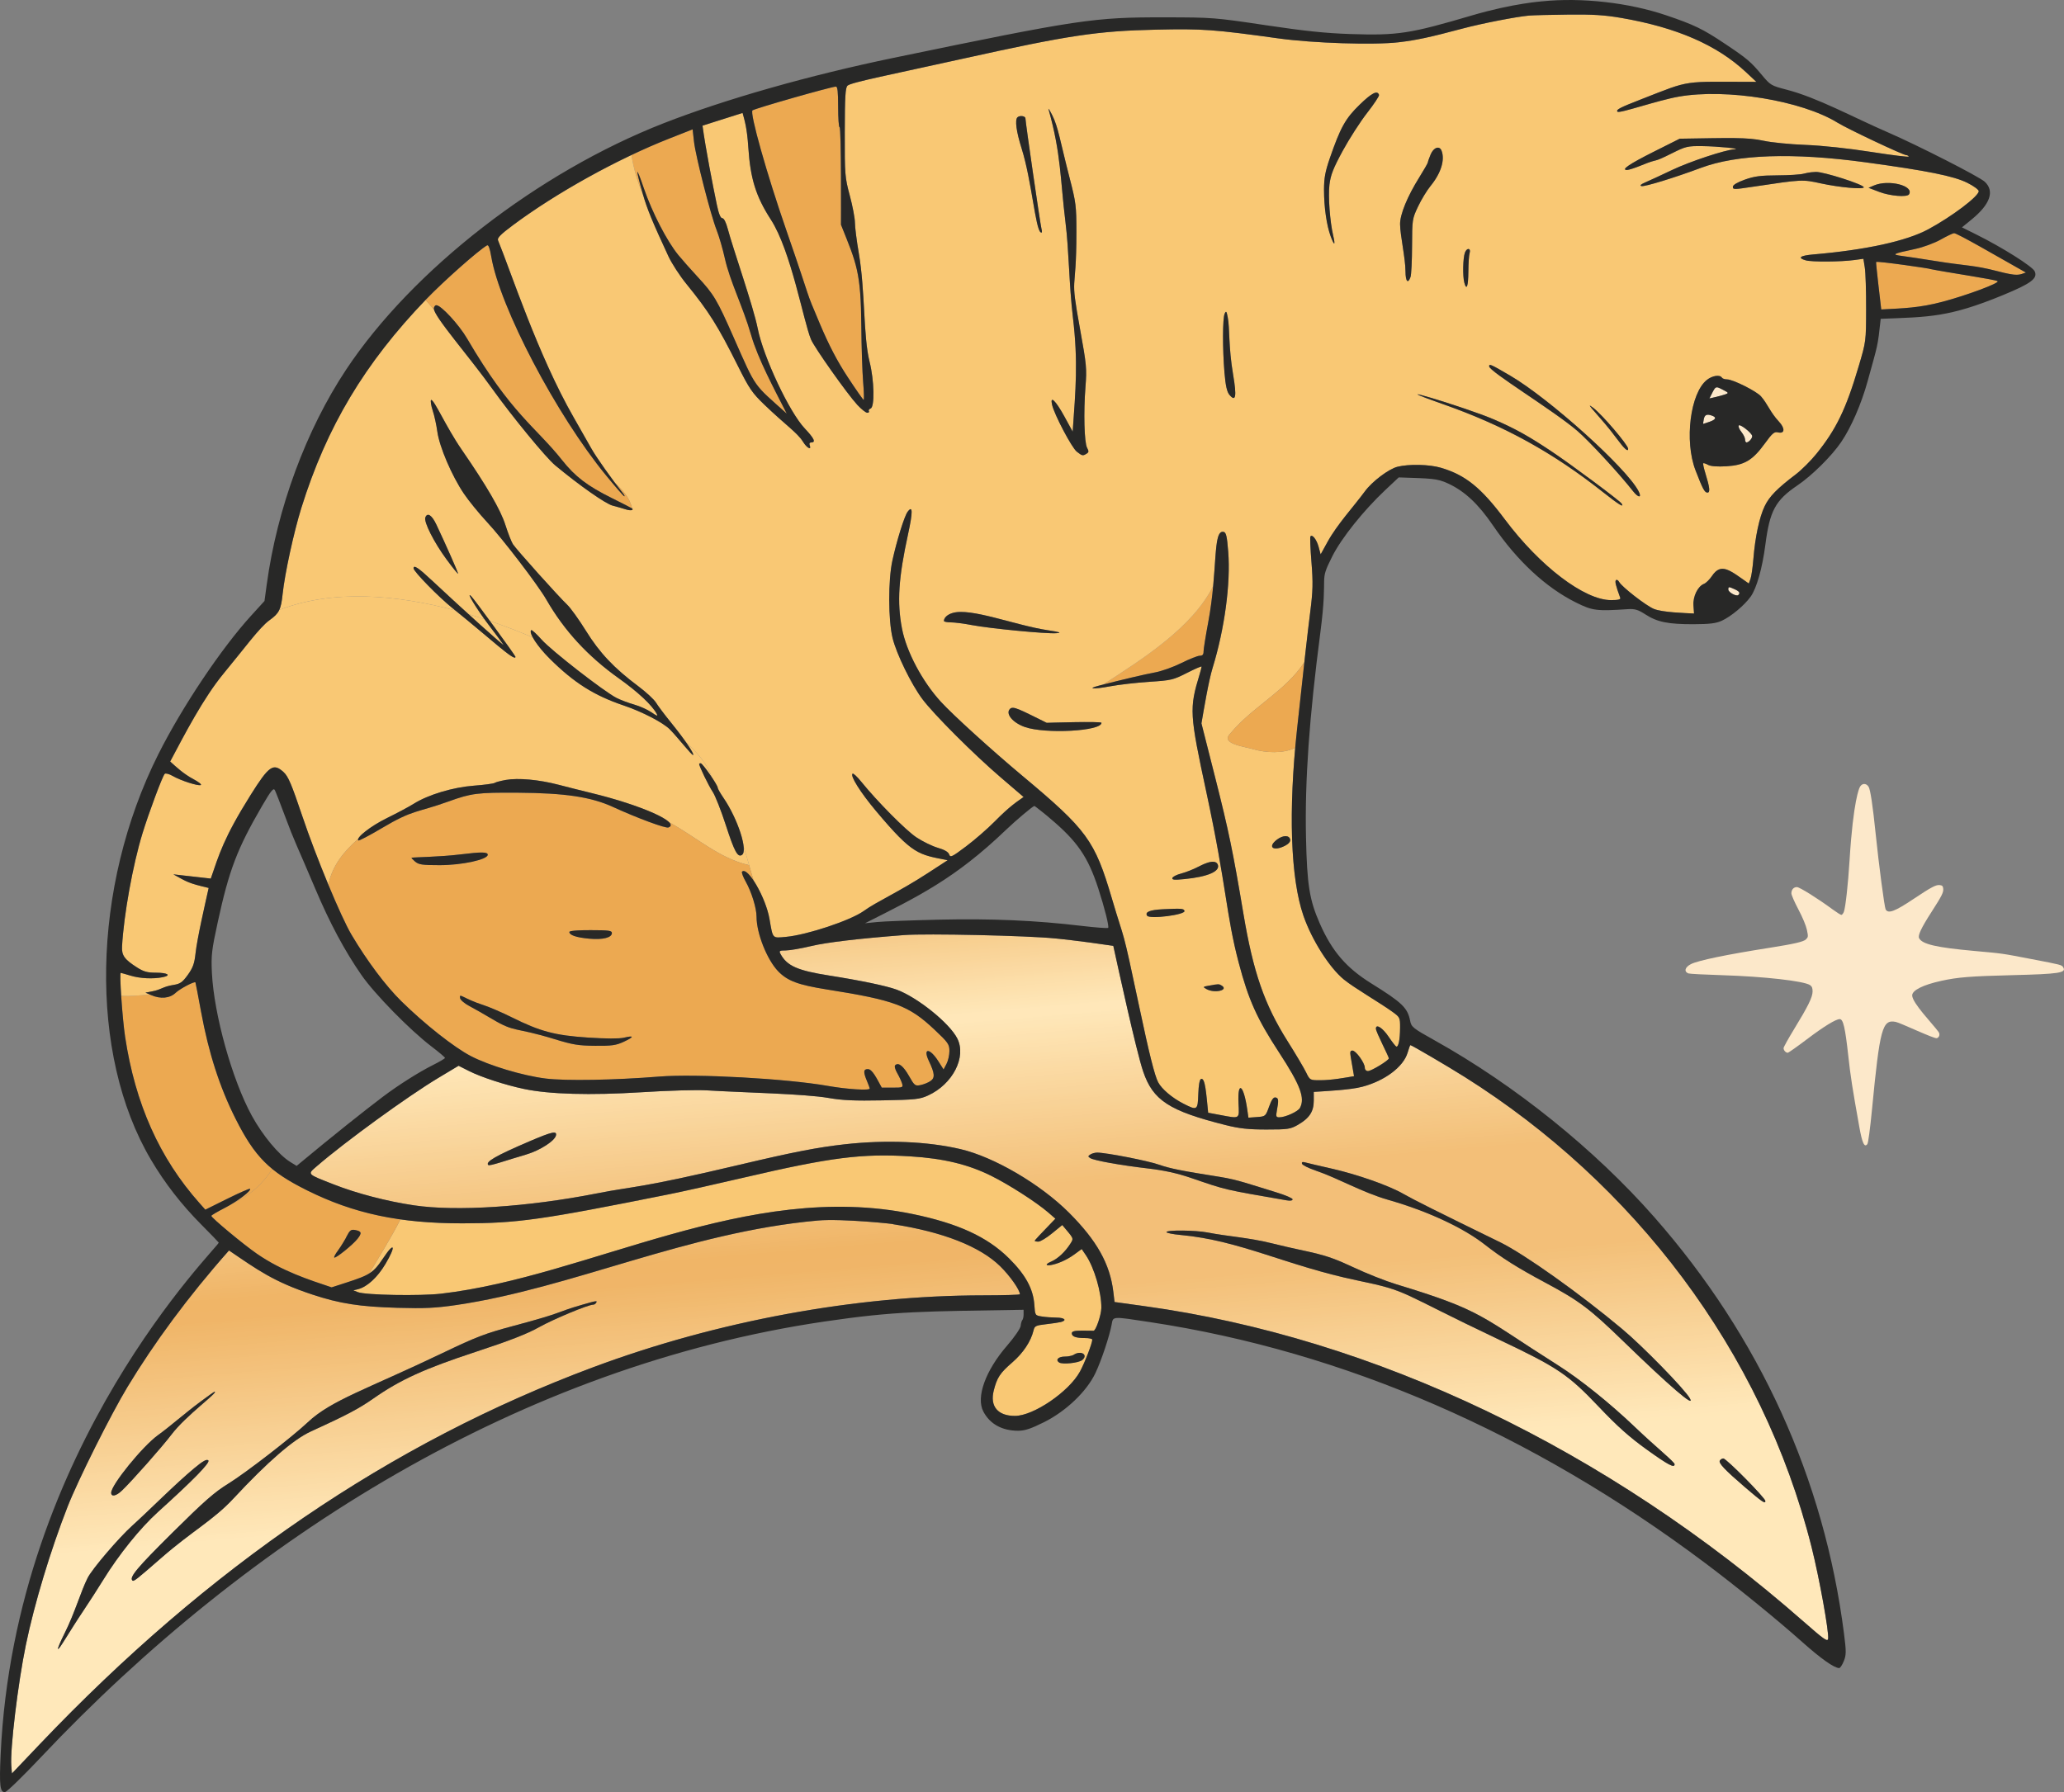
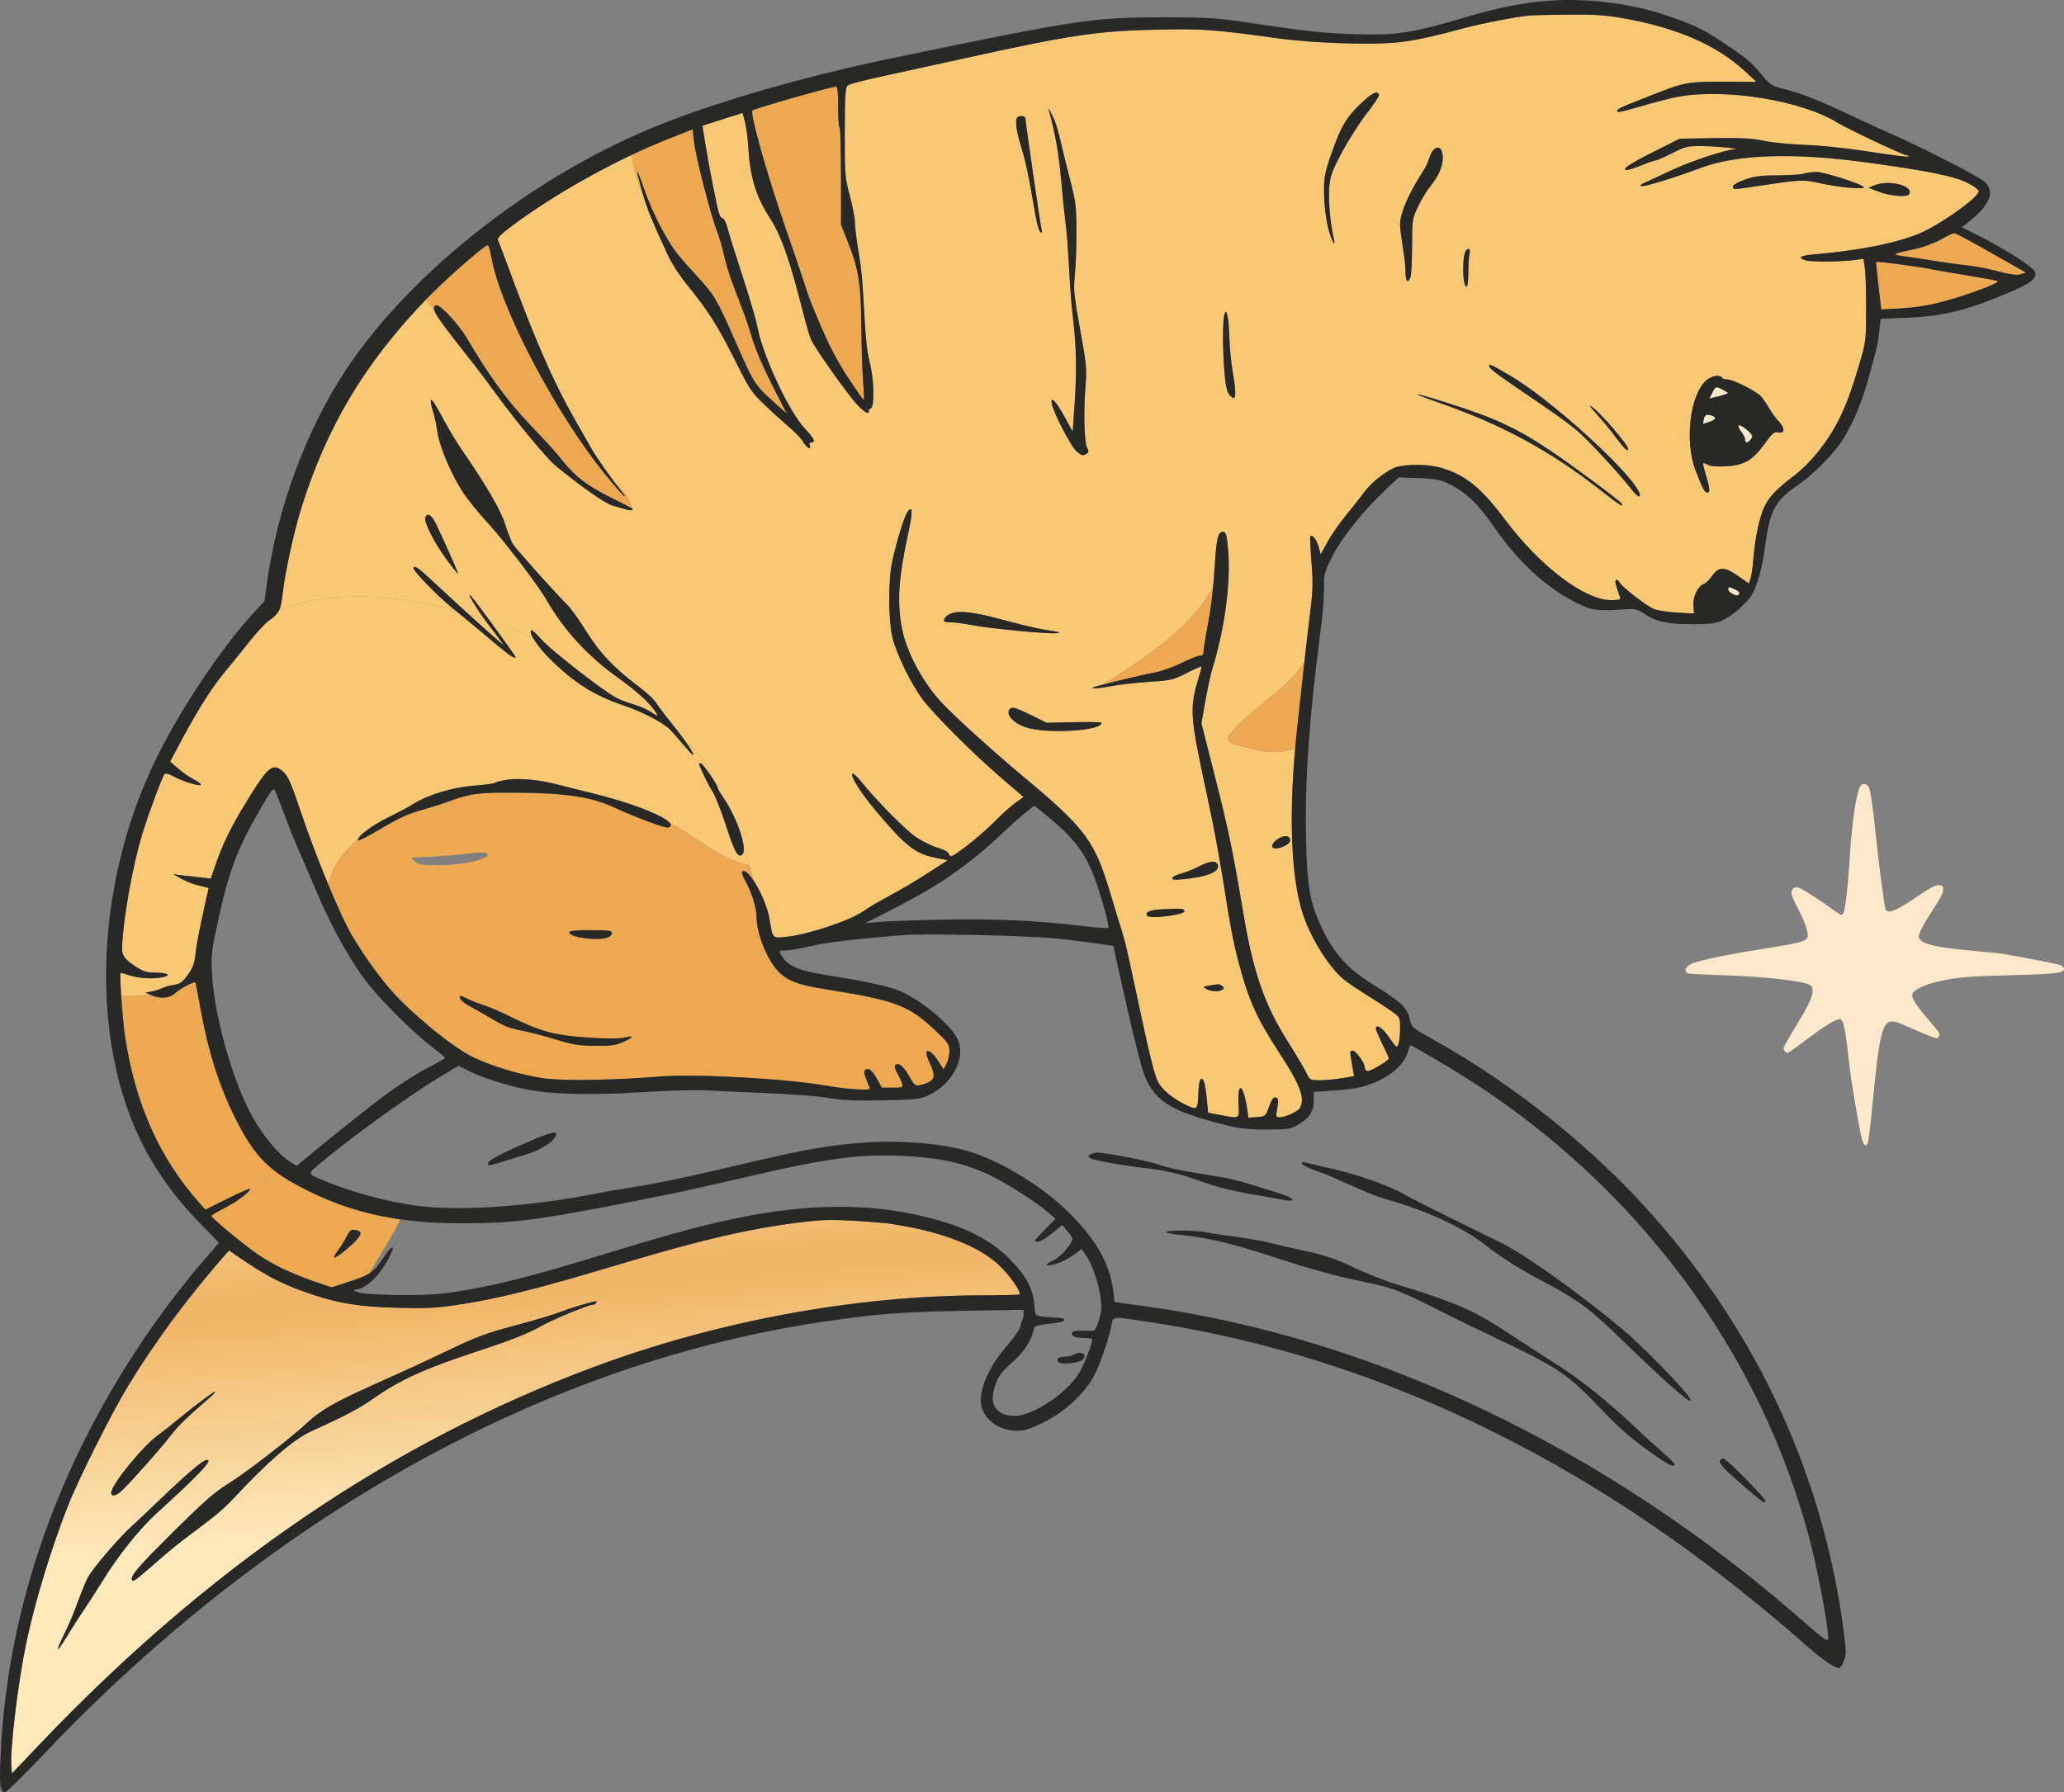
<svg xmlns="http://www.w3.org/2000/svg" xmlns:xlink="http://www.w3.org/1999/xlink" height="395.4" preserveAspectRatio="xMidYMid meet" version="1.0" viewBox="0.0 0.0 455.3 395.4" width="455.3" zoomAndPan="magnify">
  <rect x="0.0" y="0.0" width="455.3" height="395.4" fill="#808080" stroke="none" />
  <defs>
    <clipPath id="a">
      <path d="M 371 172 L 455.281 172 L 455.281 253 L 371 253 Z M 371 172" />
    </clipPath>
    <clipPath id="b">
      <path d="M 2 269 L 225 269 L 225 392 L 2 392 Z M 2 269" />
    </clipPath>
    <clipPath id="c">
      <path d="M 131.488 287.469 C 131.34 287.703 131.082 287.859 130.852 287.859 C 129.742 287.859 122.082 291.051 118.891 292.84 C 116.281 294.305 112.383 295.82 104.98 298.254 C 93.645 301.98 88.305 304.41 82.383 308.547 C 79.098 310.844 76.578 312.172 68.512 315.863 C 64.715 317.602 58.984 322.574 51.488 330.637 C 47.059 335.406 42.406 337.777 35.668 343.656 C 30.02 348.586 29.488 349 29.203 348.715 C 28.484 347.996 30.254 345.887 38.086 338.121 C 45.098 331.172 47.289 329.246 50.398 327.328 C 54.176 324.996 64.449 317.059 67.891 313.809 C 73.066 308.926 80.836 306.574 97.656 298.516 C 105.098 294.949 107.035 294.207 113.297 292.535 C 124.957 289.422 122.113 289.699 128.434 287.875 C 131.629 286.953 131.836 286.926 131.488 287.469 Z M 18.41 355.359 C 15.113 360.273 13.055 364.039 12.801 363.812 C 12.695 363.715 13.34 362.176 14.223 360.422 C 16.547 355.797 17.824 351.117 19.344 348.129 C 20.359 346.133 26.203 339.293 29.203 336.59 C 32.828 333.328 38.777 327.312 42.879 323.918 C 44.785 322.336 45.613 321.879 45.957 322.223 C 46.422 322.688 42.684 326.516 34.852 333.594 C 30.93 337.141 26.219 342.988 22.762 348.598 C 21.66 350.391 19.691 353.449 18.41 355.359 Z M 34.812 316.676 C 37.695 314.586 40.617 311.941 44.34 309.172 C 45.898 308.012 47.234 307.066 47.32 307.066 C 48.363 307.066 41.051 312.242 37.781 316.574 C 35.809 319.184 29.098 326.773 26.902 328.871 C 25.617 330.102 24.527 330.32 24.527 329.352 C 24.527 327.633 31.422 319.133 34.812 316.676 Z M 224.977 285.562 C 224.977 284.613 222.797 281.508 220.652 279.402 C 216.195 275.023 207.988 271.801 196.965 270.102 C 197.992 270.102 185.723 268.816 180.406 269.293 C 151.516 271.883 126.324 284.148 100.695 287.93 C 96.094 288.605 93.758 288.719 87.719 288.551 C 79.383 288.32 74.938 287.629 68.863 285.613 C 60.316 282.777 56.855 280.207 50.516 275.898 C 41.422 286.148 33.93 296.41 28.141 305.977 C 24.465 312.055 17.215 326.547 14.91 332.43 C 11.129 342.094 7.574 353.871 5.703 362.938 C 3.957 371.391 2.203 385.965 2.492 389.586 L 2.633 391.297 L 8.746 384.867 C 46.035 345.676 86.203 318.309 130.887 301.648 C 158.262 291.445 188.781 285.82 216.91 285.801 C 221.355 285.797 224.977 285.691 224.977 285.562 Z M 224.977 285.562" />
    </clipPath>
    <clipPath id="d">
      <path d="M 131.488 287.469 C 131.34 287.703 131.082 287.859 130.852 287.859 C 129.742 287.859 122.082 291.051 118.891 292.84 C 116.281 294.305 112.383 295.82 104.98 298.254 C 93.645 301.98 88.305 304.41 82.383 308.547 C 79.098 310.844 76.578 312.172 68.512 315.863 C 64.715 317.602 58.984 322.574 51.488 330.637 C 47.059 335.406 42.406 337.777 35.668 343.656 C 30.02 348.586 29.488 349 29.203 348.715 C 28.484 347.996 30.254 345.887 38.086 338.121 C 45.098 331.172 47.289 329.246 50.398 327.328 C 54.176 324.996 64.449 317.059 67.891 313.809 C 73.066 308.926 80.836 306.574 97.656 298.516 C 105.098 294.949 107.035 294.207 113.297 292.535 C 124.957 289.422 122.113 289.699 128.434 287.875 C 131.629 286.953 131.836 286.926 131.488 287.469 Z M 18.41 355.359 C 15.113 360.273 13.055 364.039 12.801 363.812 C 12.695 363.715 13.34 362.176 14.223 360.422 C 16.547 355.797 17.824 351.117 19.344 348.129 C 20.359 346.133 26.203 339.293 29.203 336.59 C 32.828 333.328 38.777 327.312 42.879 323.918 C 44.785 322.336 45.613 321.879 45.957 322.223 C 46.422 322.688 42.684 326.516 34.852 333.594 C 30.93 337.141 26.219 342.988 22.762 348.598 C 21.66 350.391 19.691 353.449 18.41 355.359 Z M 34.812 316.676 C 37.695 314.586 40.617 311.941 44.34 309.172 C 45.898 308.012 47.234 307.066 47.32 307.066 C 48.363 307.066 41.051 312.242 37.781 316.574 C 35.809 319.184 29.098 326.773 26.902 328.871 C 25.617 330.102 24.527 330.32 24.527 329.352 C 24.527 327.633 31.422 319.133 34.812 316.676 Z M 224.977 285.562 C 224.977 284.613 222.797 281.508 220.652 279.402 C 216.195 275.023 207.988 271.801 196.965 270.102 C 197.992 270.102 185.723 268.816 180.406 269.293 C 151.516 271.883 126.324 284.148 100.695 287.93 C 96.094 288.605 93.758 288.719 87.719 288.551 C 79.383 288.32 74.938 287.629 68.863 285.613 C 60.316 282.777 56.855 280.207 50.516 275.898 C 41.422 286.148 33.93 296.41 28.141 305.977 C 24.465 312.055 17.215 326.547 14.91 332.43 C 11.129 342.094 7.574 353.871 5.703 362.938 C 3.957 371.391 2.203 385.965 2.492 389.586 L 2.633 391.297 L 8.746 384.867 C 46.035 345.676 86.203 318.309 130.887 301.648 C 158.262 291.445 188.781 285.82 216.91 285.801 C 221.355 285.797 224.977 285.691 224.977 285.562" />
    </clipPath>
    <clipPath id="f">
      <path d="M 68 206 L 404 206 L 404 362 L 68 362 Z M 68 206" />
    </clipPath>
    <clipPath id="g">
      <path d="M 330.91 274.086 C 336.223 276.68 348.52 285.422 357.832 293.227 C 362.43 297.078 371.629 306.512 372.777 308.547 C 374.02 310.758 368.312 305.855 358.141 295.984 C 350.637 288.699 348.402 287.023 340.727 282.918 C 334.766 279.73 331.273 277.531 327.52 274.594 C 322.738 270.852 314.859 267.199 306.246 264.734 C 300.5 263.09 295.102 259.922 290.215 258.27 C 288.656 257.742 287.312 257.07 287.215 256.77 C 287.09 256.375 287.312 256.301 288.016 256.496 C 288.547 256.645 291.094 257.242 293.625 257.812 C 299.352 259.102 306.379 261.57 309.559 263.406 C 311.688 264.637 316.844 267.219 330.91 274.086 Z M 379.379 322.262 C 379.523 322.008 379.883 321.793 380.156 321.793 C 380.809 321.793 389.426 330.52 389.426 331.184 C 389.426 331.875 388.727 331.398 384.867 328.086 C 380.465 324.305 379.059 322.812 379.379 322.262 Z M 363.207 319.789 C 359.418 317.062 356.773 314.703 352.711 310.418 C 345.906 303.25 343.648 301.73 330.715 295.594 C 308.016 284.828 311.039 284.93 299.43 282.516 C 283.762 279.258 273.656 273.688 260.43 272.48 C 258.715 272.324 257.312 272.039 257.312 271.848 C 257.312 271.355 263.703 271.414 266.352 271.93 C 270.973 272.828 275.344 273.027 280.711 274.359 C 290.098 276.695 291.344 276.219 298.555 279.617 C 301.398 280.961 305.641 282.641 308 283.359 C 327.273 289.219 326.348 290.266 343.688 301.234 C 348.57 304.324 355.141 309.602 360.598 314.812 C 365.406 319.406 369.402 322.559 369.402 323.078 C 369.402 323.977 367.961 323.211 363.207 319.789 Z M 240.484 255.512 C 239.973 255.18 239.977 255.082 240.523 254.723 C 240.863 254.5 241.535 254.312 242.004 254.309 C 243.938 254.301 253.145 256.09 255.637 256.965 C 258.082 257.82 260.586 258.324 269.156 259.676 C 273.023 260.285 275.758 261.316 281.547 263.078 C 283.535 263.688 285.133 264.371 285.133 264.617 C 285.133 264.898 284.625 264.98 283.805 264.836 C 269.703 262.387 270.68 262.617 262.652 259.871 C 259.664 258.852 256.809 258.223 253.223 257.805 C 247.145 257.098 241.305 256.047 240.484 255.512 Z M 122.648 250.496 C 122.406 251.715 119.082 253.848 116.047 254.738 C 111.652 256.016 108.008 257.344 107.707 257.043 C 107.016 256.352 109.383 254.992 116.785 251.824 C 121.773 249.695 122.855 249.449 122.648 250.496 Z M 300.48 239.785 C 297.816 240.484 292.543 240.734 289.805 240.91 L 289.805 242.859 C 289.805 245.254 288.832 246.73 286.301 248.184 C 284.652 249.129 284.098 249.211 279.383 249.211 C 275.371 249.211 273.418 249 270.363 248.234 C 257.898 245.105 254.332 242.785 252.168 236.395 C 250.625 231.84 246.562 213.129 245.586 208.691 C 237.93 207.539 232.84 207.055 232.77 207.055 C 226.77 206.43 204.371 205.93 199.418 206.309 C 189.367 207.086 182.41 207.91 178.965 208.73 C 176.703 209.27 174.176 209.703 173.316 209.703 C 171.953 209.703 171.809 209.797 172.156 210.445 C 173.59 213.113 175.887 214.137 182.938 215.246 C 189.953 216.355 195.598 217.535 197.82 218.363 C 202.418 220.078 209.438 225.73 211.16 229.109 C 213.25 233.199 210.172 239.215 204.719 241.703 C 202.875 242.543 201.973 242.641 194.688 242.781 C 188.531 242.902 185.789 242.781 182.82 242.258 C 177.586 241.332 163.582 241.047 156.055 240.582 C 153.691 240.434 147.562 240.605 141.523 240.988 C 130.188 241.699 121.156 241.445 115.539 240.254 C 111.406 239.379 106.105 237.645 103.461 236.309 L 101.16 235.148 L 96.719 237.809 C 89.941 241.875 76.145 251.898 69.879 257.316 C 67.77 259.141 67.617 258.977 73.617 261.328 C 78.703 263.324 85.344 265.055 91.305 265.941 C 100.66 267.332 116.395 266.309 131.59 263.324 C 140.531 261.566 140.391 262.371 163.188 256.98 C 174.992 254.188 180.383 253.141 186.328 252.477 C 195.445 251.457 204.617 251.84 211.887 253.543 C 219.289 255.277 229.52 261.273 235.809 267.562 C 241.965 273.719 244.844 278.859 245.59 285.016 L 245.859 287.273 L 252.484 288.188 C 303.246 295.191 354.457 319.703 397.805 357.742 C 402.363 361.746 403.16 362.305 403.27 361.57 C 403.488 360.117 401.34 348.207 399.629 341.391 C 388.727 297.941 360.262 261.016 323.117 237.629 C 319.418 235.297 311.387 230.59 311.117 230.59 C 311.051 230.59 310.781 231.328 310.504 232.262 C 309.578 235.391 305.469 238.473 300.48 239.785 Z M 300.48 239.785" />
    </clipPath>
    <clipPath id="h">
      <path d="M 330.91 274.086 C 336.223 276.68 348.52 285.422 357.832 293.227 C 362.43 297.078 371.629 306.512 372.777 308.547 C 374.02 310.758 368.312 305.855 358.141 295.984 C 350.637 288.699 348.402 287.023 340.727 282.918 C 334.766 279.73 331.273 277.531 327.52 274.594 C 322.738 270.852 314.859 267.199 306.246 264.734 C 300.5 263.09 295.102 259.922 290.215 258.27 C 288.656 257.742 287.312 257.07 287.215 256.77 C 287.09 256.375 287.312 256.301 288.016 256.496 C 288.547 256.645 291.094 257.242 293.625 257.812 C 299.352 259.102 306.379 261.57 309.559 263.406 C 311.688 264.637 316.844 267.219 330.91 274.086 Z M 379.379 322.262 C 379.523 322.008 379.883 321.793 380.156 321.793 C 380.809 321.793 389.426 330.52 389.426 331.184 C 389.426 331.875 388.727 331.398 384.867 328.086 C 380.465 324.305 379.059 322.812 379.379 322.262 Z M 363.207 319.789 C 359.418 317.062 356.773 314.703 352.711 310.418 C 345.906 303.25 343.648 301.73 330.715 295.594 C 308.016 284.828 311.039 284.93 299.43 282.516 C 283.762 279.258 273.656 273.688 260.43 272.48 C 258.715 272.324 257.312 272.039 257.312 271.848 C 257.312 271.355 263.703 271.414 266.352 271.93 C 270.973 272.828 275.344 273.027 280.711 274.359 C 290.098 276.695 291.344 276.219 298.555 279.617 C 301.398 280.961 305.641 282.641 308 283.359 C 327.273 289.219 326.348 290.266 343.688 301.234 C 348.57 304.324 355.141 309.602 360.598 314.812 C 365.406 319.406 369.402 322.559 369.402 323.078 C 369.402 323.977 367.961 323.211 363.207 319.789 Z M 240.484 255.512 C 239.973 255.18 239.977 255.082 240.523 254.723 C 240.863 254.5 241.535 254.312 242.004 254.309 C 243.938 254.301 253.145 256.09 255.637 256.965 C 258.082 257.82 260.586 258.324 269.156 259.676 C 273.023 260.285 275.758 261.316 281.547 263.078 C 283.535 263.688 285.133 264.371 285.133 264.617 C 285.133 264.898 284.625 264.98 283.805 264.836 C 269.703 262.387 270.68 262.617 262.652 259.871 C 259.664 258.852 256.809 258.223 253.223 257.805 C 247.145 257.098 241.305 256.047 240.484 255.512 Z M 122.648 250.496 C 122.406 251.715 119.082 253.848 116.047 254.738 C 111.652 256.016 108.008 257.344 107.707 257.043 C 107.016 256.352 109.383 254.992 116.785 251.824 C 121.773 249.695 122.855 249.449 122.648 250.496 Z M 300.48 239.785 C 297.816 240.484 292.543 240.734 289.805 240.91 L 289.805 242.859 C 289.805 245.254 288.832 246.73 286.301 248.184 C 284.652 249.129 284.098 249.211 279.383 249.211 C 275.371 249.211 273.418 249 270.363 248.234 C 257.898 245.105 254.332 242.785 252.168 236.395 C 250.625 231.84 246.562 213.129 245.586 208.691 C 237.93 207.539 232.84 207.055 232.77 207.055 C 226.77 206.43 204.371 205.93 199.418 206.309 C 189.367 207.086 182.41 207.91 178.965 208.73 C 176.703 209.27 174.176 209.703 173.316 209.703 C 171.953 209.703 171.809 209.797 172.156 210.445 C 173.59 213.113 175.887 214.137 182.938 215.246 C 189.953 216.355 195.598 217.535 197.82 218.363 C 202.418 220.078 209.438 225.73 211.16 229.109 C 213.25 233.199 210.172 239.215 204.719 241.703 C 202.875 242.543 201.973 242.641 194.688 242.781 C 188.531 242.902 185.789 242.781 182.82 242.258 C 177.586 241.332 163.582 241.047 156.055 240.582 C 153.691 240.434 147.562 240.605 141.523 240.988 C 130.188 241.699 121.156 241.445 115.539 240.254 C 111.406 239.379 106.105 237.645 103.461 236.309 L 101.16 235.148 L 96.719 237.809 C 89.941 241.875 76.145 251.898 69.879 257.316 C 67.77 259.141 67.617 258.977 73.617 261.328 C 78.703 263.324 85.344 265.055 91.305 265.941 C 100.66 267.332 116.395 266.309 131.59 263.324 C 140.531 261.566 140.391 262.371 163.188 256.98 C 174.992 254.188 180.383 253.141 186.328 252.477 C 195.445 251.457 204.617 251.84 211.887 253.543 C 219.289 255.277 229.52 261.273 235.809 267.562 C 241.965 273.719 244.844 278.859 245.59 285.016 L 245.859 287.273 L 252.484 288.188 C 303.246 295.191 354.457 319.703 397.805 357.742 C 402.363 361.746 403.16 362.305 403.27 361.57 C 403.488 360.117 401.34 348.207 399.629 341.391 C 388.727 297.941 360.262 261.016 323.117 237.629 C 319.418 235.297 311.387 230.59 311.117 230.59 C 311.051 230.59 310.781 231.328 310.504 232.262 C 309.578 235.391 305.469 238.473 300.48 239.785" />
    </clipPath>
    <clipPath id="j">
      <path d="M 0 0 L 449 0 L 449 395.391 L 0 395.391 Z M 0 0" />
    </clipPath>
    <linearGradient gradientTransform="rotate(84.946 -54.153 150.775) scale(143.886)" gradientUnits="userSpaceOnUse" id="e" x1=".475" x2="1.46" xlink:actuate="onLoad" xlink:show="other" xlink:type="simple" y1="0" y2="0">
      <stop offset="0" stop-color="#f7cd8d" />
      <stop offset=".004" stop-color="#f7cc8c" />
      <stop offset=".008" stop-color="#f6cb8c" />
      <stop offset=".012" stop-color="#f6cb8b" />
      <stop offset=".016" stop-color="#f6ca8a" />
      <stop offset=".02" stop-color="#f6ca89" />
      <stop offset=".023" stop-color="#f6c988" />
      <stop offset=".027" stop-color="#f5c887" />
      <stop offset=".031" stop-color="#f5c886" />
      <stop offset=".035" stop-color="#f5c785" />
      <stop offset=".039" stop-color="#f5c784" />
      <stop offset=".043" stop-color="#f5c683" />
      <stop offset=".047" stop-color="#f5c682" />
      <stop offset=".051" stop-color="#f4c581" />
      <stop offset=".055" stop-color="#f4c480" />
      <stop offset=".059" stop-color="#f4c47f" />
      <stop offset=".063" stop-color="#f4c37e" />
      <stop offset=".066" stop-color="#f4c37d" />
      <stop offset=".07" stop-color="#f4c27c" />
      <stop offset=".074" stop-color="#f3c17b" />
      <stop offset=".078" stop-color="#f3c17a" />
      <stop offset=".082" stop-color="#f3c07a" />
      <stop offset=".086" stop-color="#f3c079" />
      <stop offset=".09" stop-color="#f3bf78" />
      <stop offset=".094" stop-color="#f2be77" />
      <stop offset=".098" stop-color="#f2be76" />
      <stop offset=".102" stop-color="#f2bd75" />
      <stop offset=".105" stop-color="#f2bd74" />
      <stop offset=".109" stop-color="#f2bc73" />
      <stop offset=".113" stop-color="#f2bc72" />
      <stop offset=".117" stop-color="#f1bb71" />
      <stop offset=".121" stop-color="#f1ba70" />
      <stop offset=".125" stop-color="#f1ba6f" />
      <stop offset=".129" stop-color="#f1b96e" />
      <stop offset=".133" stop-color="#f1b96d" />
      <stop offset=".137" stop-color="#f1b86c" />
      <stop offset=".141" stop-color="#f0b76b" />
      <stop offset=".145" stop-color="#f0b76a" />
      <stop offset=".148" stop-color="#f0b669" />
      <stop offset=".152" stop-color="#f0b668" />
      <stop offset=".156" stop-color="#f0b567" />
      <stop offset=".188" stop-color="#f0b568" />
      <stop offset=".191" stop-color="#f0b669" />
      <stop offset=".195" stop-color="#f0b76a" />
      <stop offset=".199" stop-color="#f0b76b" />
      <stop offset=".203" stop-color="#f0b86c" />
      <stop offset=".207" stop-color="#f1b86d" />
      <stop offset=".211" stop-color="#f1b96e" />
      <stop offset=".215" stop-color="#f1b96e" />
      <stop offset=".219" stop-color="#f1ba6f" />
      <stop offset=".223" stop-color="#f1bb70" />
      <stop offset=".227" stop-color="#f1bb71" />
      <stop offset=".23" stop-color="#f2bc72" />
      <stop offset=".234" stop-color="#f2bc73" />
      <stop offset=".238" stop-color="#f2bd74" />
      <stop offset=".242" stop-color="#f2bd75" />
      <stop offset=".246" stop-color="#f2be76" />
      <stop offset=".25" stop-color="#f3bf77" />
      <stop offset=".254" stop-color="#f3bf78" />
      <stop offset=".258" stop-color="#f3c079" />
      <stop offset=".262" stop-color="#f3c07a" />
      <stop offset=".266" stop-color="#f3c17b" />
      <stop offset=".27" stop-color="#f3c17b" />
      <stop offset=".273" stop-color="#f4c27c" />
      <stop offset=".277" stop-color="#f4c37d" />
      <stop offset=".281" stop-color="#f4c37e" />
      <stop offset=".285" stop-color="#f4c47f" />
      <stop offset=".289" stop-color="#f4c480" />
      <stop offset=".293" stop-color="#f4c581" />
      <stop offset=".297" stop-color="#f5c582" />
      <stop offset=".301" stop-color="#f5c683" />
      <stop offset=".305" stop-color="#f5c784" />
      <stop offset=".309" stop-color="#f5c785" />
      <stop offset=".313" stop-color="#f5c886" />
      <stop offset=".316" stop-color="#f5c887" />
      <stop offset=".32" stop-color="#f6c988" />
      <stop offset=".324" stop-color="#f6c988" />
      <stop offset=".328" stop-color="#f6ca89" />
      <stop offset=".332" stop-color="#f6cb8a" />
      <stop offset=".336" stop-color="#f6cb8b" />
      <stop offset=".34" stop-color="#f6cc8c" />
      <stop offset=".344" stop-color="#f7cc8d" />
      <stop offset=".348" stop-color="#f7cd8e" />
      <stop offset=".352" stop-color="#f7cd8f" />
      <stop offset=".355" stop-color="#f7ce90" />
      <stop offset=".359" stop-color="#f7cf91" />
      <stop offset=".363" stop-color="#f8cf92" />
      <stop offset=".367" stop-color="#f8d093" />
      <stop offset=".371" stop-color="#f8d094" />
      <stop offset=".375" stop-color="#f8d194" />
      <stop offset=".379" stop-color="#f8d195" />
      <stop offset=".383" stop-color="#f8d296" />
      <stop offset=".387" stop-color="#f9d397" />
      <stop offset=".391" stop-color="#f9d398" />
      <stop offset=".395" stop-color="#f9d499" />
      <stop offset=".398" stop-color="#f9d49a" />
      <stop offset=".402" stop-color="#f9d59b" />
      <stop offset=".406" stop-color="#f9d59c" />
      <stop offset=".41" stop-color="#fad69d" />
      <stop offset=".414" stop-color="#fad79e" />
      <stop offset=".418" stop-color="#fad79f" />
      <stop offset=".422" stop-color="#fad8a0" />
      <stop offset=".426" stop-color="#fad8a1" />
      <stop offset=".43" stop-color="#fad9a1" />
      <stop offset=".434" stop-color="#fbd9a2" />
      <stop offset=".438" stop-color="#fbdaa3" />
      <stop offset=".441" stop-color="#fbdba4" />
      <stop offset=".445" stop-color="#fbdba5" />
      <stop offset=".449" stop-color="#fbdca6" />
      <stop offset=".453" stop-color="#fbdca7" />
      <stop offset=".457" stop-color="#fcdda8" />
      <stop offset=".461" stop-color="#fcdda9" />
      <stop offset=".465" stop-color="#fcdeaa" />
      <stop offset=".469" stop-color="#fcdfab" />
      <stop offset=".473" stop-color="#fcdfac" />
      <stop offset=".477" stop-color="#fde0ad" />
      <stop offset=".48" stop-color="#fde0ae" />
      <stop offset=".484" stop-color="#fde1ae" />
      <stop offset=".488" stop-color="#fde1af" />
      <stop offset=".492" stop-color="#fde2b0" />
      <stop offset=".496" stop-color="#fde3b1" />
      <stop offset=".5" stop-color="#fee3b2" />
      <stop offset=".504" stop-color="#fee4b3" />
      <stop offset=".508" stop-color="#fee4b4" />
      <stop offset=".512" stop-color="#fee5b5" />
      <stop offset=".516" stop-color="#fee5b6" />
      <stop offset=".52" stop-color="#fee6b7" />
      <stop offset=".523" stop-color="#ffe7b8" />
      <stop offset=".527" stop-color="#ffe7b9" />
      <stop offset=".531" stop-color="#ffe8ba" />
      <stop offset=".563" stop-color="#ffe8ba" />
      <stop offset=".625" stop-color="#ffe8ba" />
      <stop offset=".75" stop-color="#ffe8ba" />
      <stop offset="1" stop-color="#ffe8ba" />
    </linearGradient>
    <linearGradient gradientTransform="scale(143.887) rotate(84.946 .095 1.48)" gradientUnits="userSpaceOnUse" id="i" x1=".08" x2="1.368" xlink:actuate="onLoad" xlink:show="other" xlink:type="simple" y1="0" y2="0">
      <stop offset="0" stop-color="#f1ba6e" />
      <stop offset=".004" stop-color="#f1bb6f" />
      <stop offset=".008" stop-color="#f2bc71" />
      <stop offset=".012" stop-color="#f2bd73" />
      <stop offset=".016" stop-color="#f2be75" />
      <stop offset=".02" stop-color="#f3bf76" />
      <stop offset=".023" stop-color="#f3c178" />
      <stop offset=".027" stop-color="#f3c27a" />
      <stop offset=".031" stop-color="#f4c37c" />
      <stop offset=".035" stop-color="#f4c47e" />
      <stop offset=".039" stop-color="#f4c57f" />
      <stop offset=".043" stop-color="#f5c681" />
      <stop offset=".047" stop-color="#f5c783" />
      <stop offset=".051" stop-color="#f5c885" />
      <stop offset=".055" stop-color="#f6c987" />
      <stop offset=".059" stop-color="#f6ca88" />
      <stop offset=".063" stop-color="#f6cb8a" />
      <stop offset=".066" stop-color="#f7cc8c" />
      <stop offset=".07" stop-color="#f7cd8e" />
      <stop offset=".074" stop-color="#f7cf90" />
      <stop offset=".078" stop-color="#f8d091" />
      <stop offset=".082" stop-color="#f8d193" />
      <stop offset=".086" stop-color="#f8d295" />
      <stop offset=".09" stop-color="#f9d397" />
      <stop offset=".094" stop-color="#f9d499" />
      <stop offset=".098" stop-color="#f9d59a" />
      <stop offset=".102" stop-color="#fad69c" />
      <stop offset=".105" stop-color="#fad79e" />
      <stop offset=".109" stop-color="#fad8a0" />
      <stop offset=".113" stop-color="#fbd9a2" />
      <stop offset=".117" stop-color="#fbdaa3" />
      <stop offset=".121" stop-color="#fbdba5" />
      <stop offset=".125" stop-color="#fcdda7" />
      <stop offset=".129" stop-color="#fcdea9" />
      <stop offset=".133" stop-color="#fcdfab" />
      <stop offset=".137" stop-color="#fde0ac" />
      <stop offset=".141" stop-color="#fde1ae" />
      <stop offset=".145" stop-color="#fde2b0" />
      <stop offset=".148" stop-color="#fde3b2" />
      <stop offset=".152" stop-color="#fee4b3" />
      <stop offset=".156" stop-color="#fee5b5" />
      <stop offset=".16" stop-color="#fee6b7" />
      <stop offset=".164" stop-color="#ffe7b9" />
      <stop offset=".172" stop-color="#ffe7b9" />
      <stop offset=".176" stop-color="#fee6b7" />
      <stop offset=".18" stop-color="#fee5b6" />
      <stop offset=".184" stop-color="#fee5b5" />
      <stop offset=".188" stop-color="#fee4b3" />
      <stop offset=".191" stop-color="#fee3b2" />
      <stop offset=".195" stop-color="#fde2b1" />
      <stop offset=".199" stop-color="#fde2b0" />
      <stop offset=".203" stop-color="#fde1ae" />
      <stop offset=".207" stop-color="#fde0ad" />
      <stop offset=".211" stop-color="#fcdfac" />
      <stop offset=".215" stop-color="#fcdfab" />
      <stop offset=".219" stop-color="#fcdea9" />
      <stop offset=".223" stop-color="#fcdda8" />
      <stop offset=".227" stop-color="#fbdca7" />
      <stop offset=".23" stop-color="#fbdba6" />
      <stop offset=".234" stop-color="#fbdba4" />
      <stop offset=".238" stop-color="#fbdaa3" />
      <stop offset=".242" stop-color="#fbd9a2" />
      <stop offset=".246" stop-color="#fad8a1" />
      <stop offset=".25" stop-color="#fad89f" />
      <stop offset=".254" stop-color="#fad79e" />
      <stop offset=".258" stop-color="#fad69d" />
      <stop offset=".262" stop-color="#f9d59c" />
      <stop offset=".266" stop-color="#f9d59b" />
      <stop offset=".27" stop-color="#f9d499" />
      <stop offset=".273" stop-color="#f9d398" />
      <stop offset=".277" stop-color="#f8d297" />
      <stop offset=".281" stop-color="#f8d296" />
      <stop offset=".285" stop-color="#f8d194" />
      <stop offset=".289" stop-color="#f8d093" />
      <stop offset=".293" stop-color="#f8cf92" />
      <stop offset=".297" stop-color="#f7ce91" />
      <stop offset=".301" stop-color="#f7ce8f" />
      <stop offset=".305" stop-color="#f7cd8e" />
      <stop offset=".309" stop-color="#f7cc8d" />
      <stop offset=".313" stop-color="#f6cb8c" />
      <stop offset=".316" stop-color="#f6cb8a" />
      <stop offset=".32" stop-color="#f6ca89" />
      <stop offset=".324" stop-color="#f6c988" />
      <stop offset=".328" stop-color="#f5c887" />
      <stop offset=".332" stop-color="#f5c885" />
      <stop offset=".336" stop-color="#f5c784" />
      <stop offset=".34" stop-color="#f5c683" />
      <stop offset=".344" stop-color="#f5c582" />
      <stop offset=".348" stop-color="#f4c580" />
      <stop offset=".352" stop-color="#f4c47f" />
      <stop offset=".355" stop-color="#f4c37e" />
      <stop offset=".359" stop-color="#f4c27d" />
      <stop offset=".363" stop-color="#f3c17c" />
      <stop offset=".367" stop-color="#f3c17a" />
      <stop offset=".371" stop-color="#f3c079" />
      <stop offset=".375" stop-color="#f3bf78" />
      <stop offset=".5" stop-color="#f3bf78" />
      <stop offset=".504" stop-color="#f3c079" />
      <stop offset=".508" stop-color="#f3c17a" />
      <stop offset=".512" stop-color="#f3c17b" />
      <stop offset=".516" stop-color="#f4c27c" />
      <stop offset=".52" stop-color="#f4c37e" />
      <stop offset=".523" stop-color="#f4c37f" />
      <stop offset=".527" stop-color="#f4c480" />
      <stop offset=".531" stop-color="#f4c581" />
      <stop offset=".535" stop-color="#f5c682" />
      <stop offset=".539" stop-color="#f5c684" />
      <stop offset=".543" stop-color="#f5c785" />
      <stop offset=".547" stop-color="#f5c886" />
      <stop offset=".551" stop-color="#f6c987" />
      <stop offset=".555" stop-color="#f6c988" />
      <stop offset=".559" stop-color="#f6ca8a" />
      <stop offset=".563" stop-color="#f6cb8b" />
      <stop offset=".566" stop-color="#f6cc8c" />
      <stop offset=".57" stop-color="#f7cc8d" />
      <stop offset=".574" stop-color="#f7cd8f" />
      <stop offset=".578" stop-color="#f7ce90" />
      <stop offset=".582" stop-color="#f7cf91" />
      <stop offset=".586" stop-color="#f8cf92" />
      <stop offset=".59" stop-color="#f8d093" />
      <stop offset=".594" stop-color="#f8d195" />
      <stop offset=".598" stop-color="#f8d296" />
      <stop offset=".602" stop-color="#f8d297" />
      <stop offset=".605" stop-color="#f9d398" />
      <stop offset=".609" stop-color="#f9d499" />
      <stop offset=".613" stop-color="#f9d59b" />
      <stop offset=".617" stop-color="#f9d59c" />
      <stop offset=".621" stop-color="#fad69d" />
      <stop offset=".625" stop-color="#fad79e" />
      <stop offset=".629" stop-color="#fad8a0" />
      <stop offset=".633" stop-color="#fad8a1" />
      <stop offset=".637" stop-color="#fbd9a2" />
      <stop offset=".641" stop-color="#fbdaa3" />
      <stop offset=".645" stop-color="#fbdba4" />
      <stop offset=".648" stop-color="#fbdba6" />
      <stop offset=".652" stop-color="#fbdca7" />
      <stop offset=".656" stop-color="#fcdda8" />
      <stop offset=".66" stop-color="#fcdea9" />
      <stop offset=".664" stop-color="#fcdeaa" />
      <stop offset=".668" stop-color="#fcdfac" />
      <stop offset=".672" stop-color="#fde0ad" />
      <stop offset=".676" stop-color="#fde1ae" />
      <stop offset=".68" stop-color="#fde1af" />
      <stop offset=".684" stop-color="#fde2b1" />
      <stop offset=".688" stop-color="#fde3b2" />
      <stop offset=".691" stop-color="#fee4b3" />
      <stop offset=".695" stop-color="#fee4b4" />
      <stop offset=".699" stop-color="#fee5b5" />
      <stop offset=".703" stop-color="#fee6b7" />
      <stop offset=".707" stop-color="#ffe7b8" />
      <stop offset=".711" stop-color="#ffe7b9" />
      <stop offset=".715" stop-color="#ffe8b9" />
      <stop offset=".719" stop-color="#ffe8ba" />
      <stop offset=".75" stop-color="#ffe8ba" />
      <stop offset="1" stop-color="#ffe8ba" />
    </linearGradient>
  </defs>
  <g>
    <g clip-path="url(#a)" id="change1_1">
      <path d="M 443.91 215.156 C 434.613 215.391 431.895 215.605 428.215 216.414 C 424.199 217.297 421.812 218.492 421.812 219.621 C 421.812 221.289 426.34 225.914 427.609 227.656 C 427.992 228.172 427.82 228.848 427.266 229.062 C 426.719 229.27 419.223 225.676 418.184 225.469 C 415.219 224.871 414.68 226.852 412.949 244.762 C 412.531 249.066 412.113 252.164 411.926 252.426 C 411.281 253.285 410.777 252.207 410.137 248.578 C 408.613 240.062 408.211 237.477 407.727 233.055 C 407.027 226.703 406.598 224.855 405.828 224.855 C 404.961 224.855 402.32 226.477 398.574 229.312 C 396.41 230.949 394.527 232.277 394.363 232.277 C 393.922 232.277 393.438 231.738 393.438 231.254 C 393.438 231.039 394.469 229.188 395.73 227.117 C 398.855 222.012 399.84 220.004 399.84 218.746 C 399.84 217.969 399.695 217.637 399.258 217.34 C 397.859 216.438 389.086 215.449 379.906 215.164 C 376.039 215.047 372.68 214.871 372.438 214.773 C 371.422 214.359 371.68 213.402 372.996 212.723 C 374.535 211.926 380.832 210.617 390.371 209.117 C 395.824 208.254 397.855 207.785 398.379 207.258 C 398.883 206.754 398.895 206.641 398.586 205.156 C 398.387 204.215 397.641 202.422 396.715 200.664 C 395.863 199.062 395.164 197.461 395.164 197.113 C 395.164 196.285 395.656 195.723 396.383 195.723 C 396.965 195.723 400.957 198.215 404.195 200.605 C 405.145 201.301 406.027 201.859 406.191 201.859 C 406.344 201.859 406.602 201.543 406.742 201.176 C 407.102 200.223 407.676 195.039 407.996 189.84 C 408.82 176.41 410.184 173.887 410.184 173.82 C 410.609 172.801 411.613 172.68 412.191 173.582 C 412.586 174.195 413.109 177.672 413.758 183.996 C 414.438 190.66 415.691 200.152 415.953 200.641 C 416.512 201.668 417.969 201.117 422.176 198.301 C 426.023 195.734 427.059 195.188 427.871 195.281 C 428.434 195.34 428.598 195.5 428.656 196.039 C 428.754 196.871 428.383 197.621 426.094 201.176 C 423.793 204.754 423.012 206.406 423.344 207.016 C 424.047 208.336 427.168 209.059 435.469 209.809 C 441.953 210.398 441.379 210.316 448.121 211.609 C 454.715 212.867 454.789 212.887 455.117 213.414 C 455.883 214.652 454.301 214.898 443.91 215.156" fill="#fce8ca" />
    </g>
    <g clip-path="url(#b)">
      <g clip-path="url(#c)">
        <g clip-path="url(#d)">
          <path d="M 223.25 249.27 L -8.543 269.77 L 3.934 410.848 L 235.723 390.348 Z M 223.25 249.27" fill="url(#e)" />
        </g>
      </g>
    </g>
    <g id="change2_1">
      <path d="M 141.812 42.84 C 140.102 36.84 140.215 36.242 142.047 41.594 C 143.113 44.699 144.668 48.141 146.277 51.078 C 146.344 51.176 146.41 51.273 146.477 51.371 C 146.41 51.273 146.344 51.176 146.277 51.078 C 147.41 53.148 148.574 54.973 149.609 56.242 C 150.406 57.219 152.332 59.398 153.844 61.035 C 157.484 64.969 158.137 66.059 161.797 74.359 C 166.953 86.043 166.066 84.52 173.551 91.266 C 170.758 85.77 167.219 79.234 165.68 73.891 C 163.859 67.57 161.039 62.16 159.875 56.926 C 159.426 54.898 158.621 52.137 158.09 50.785 C 156.758 47.398 153.469 34.539 153.094 31.27 L 152.785 28.539 L 147.523 30.613 C 144.871 31.66 142.102 32.875 139.289 34.207 C 139.773 37.238 140.672 40.246 141.895 43.129 C 141.867 43.031 141.84 42.938 141.812 42.84" fill="#eca951" />
    </g>
    <g id="change2_2">
      <path d="M 243.312 151.047 C 247.945 149.855 252.641 148.754 254.82 148.355 C 256.254 148.094 258.871 147.156 260.625 146.277 C 262.379 145.402 264.199 144.68 264.656 144.68 C 265.273 144.68 265.496 144.43 265.496 143.727 C 265.496 143.199 265.957 140.316 266.527 137.277 C 267.062 134.43 267.391 131.734 267.617 129.301 C 263.043 138.41 252.328 145.227 243.312 151.047" fill="#eca951" />
    </g>
    <g id="change3_1">
      <path d="M 421.113 42.879 C 420.691 43.559 416.934 43.254 414.559 42.344 L 412.18 41.438 L 413.387 40.922 C 416.621 39.539 422.285 40.977 421.113 42.879 Z M 401.699 40.469 C 397.57 39.566 397.57 39.566 386.777 41.188 C 382.414 41.844 382.258 41.844 382.258 41.203 C 382.258 40.812 383.234 40.23 384.867 39.645 C 386.984 38.887 388.355 38.707 392.098 38.691 C 394.629 38.68 397.242 38.512 397.883 38.32 C 397.949 38.32 399.066 37.969 400.57 37.934 C 402.324 37.895 411.129 40.719 411.129 41.32 C 411.129 41.84 405.754 41.352 401.699 40.469 Z M 392.195 95.395 C 391.41 95.199 390.945 95.59 389.336 97.812 C 386.609 101.562 384.828 102.629 380.895 102.875 C 378.867 103 377.367 102.887 376.785 102.566 C 376.277 102.285 375.801 102.129 375.715 102.215 C 375.629 102.301 375.836 103.266 376.184 104.395 C 377.168 107.59 377.289 108.684 376.648 108.684 C 376.027 108.684 375.609 107.902 374.016 103.773 C 371.523 97.305 372.859 86.707 376.531 83.816 C 377.738 82.867 379.391 82.617 379.832 83.32 C 379.969 83.539 380.465 83.707 380.973 83.707 C 382.258 83.707 387.457 86.305 388.457 87.449 C 389.922 89.121 390.477 90.938 392.414 93.02 C 393.828 94.539 393.715 95.77 392.195 95.395 Z M 360.23 108.371 C 357.176 104.473 350.477 97.223 347.895 95.023 C 342.504 90.43 328.492 81.961 328.492 80.824 C 328.492 80.207 328.805 80.348 333.133 82.879 C 341.816 87.969 358.801 103.254 361.449 108.371 C 362.238 109.891 361.422 109.891 360.23 108.371 Z M 353.66 108.625 C 342.566 99.848 331.883 93.957 318.48 89.23 C 302.766 83.688 323.41 89.902 329.586 92.562 C 334.199 94.551 337.223 96.23 342.402 99.699 C 346.727 102.594 357.328 110.488 357.711 111.098 C 358.34 112.109 357.129 111.367 353.66 108.625 Z M 311.488 54.273 C 311.477 57.547 311.324 60.617 311.152 61.109 C 310.59 62.707 310.055 62.125 310.039 59.902 C 310.023 56.93 308.863 51.906 308.844 49.465 C 308.828 47.301 310.449 43.348 313.078 39.137 C 314.121 37.465 314.973 35.977 314.973 35.824 C 314.973 35.676 315.25 34.891 315.59 34.074 C 316.238 32.516 317.539 32.074 317.996 33.254 C 318.781 35.285 317.855 38.242 315.555 41.047 C 314.766 42.012 313.527 44.047 312.812 45.566 C 311.527 48.285 311.508 48.43 311.488 54.273 Z M 323.152 55.734 C 323.594 54.574 324.543 54.723 324.172 55.891 C 324.039 56.301 323.922 58.109 323.906 59.941 C 323.879 63.215 323.516 64.203 323.016 62.359 C 322.629 60.918 322.711 56.902 323.152 55.734 Z M 351.441 89.973 C 353.43 91.48 359.156 98.195 359.156 99.02 C 359.156 99.797 358.297 99.02 356.605 96.723 C 353.242 92.148 348.969 88.102 351.441 89.973 Z M 301.57 24.918 C 300.051 26.867 297.633 30.625 296.195 33.273 C 294.102 37.133 293.523 38.609 293.266 40.734 C 292.953 43.32 293.363 48.879 294.094 51.996 C 294.613 54.215 294.336 54.293 293.539 52.152 C 292.641 49.723 292.066 45.723 292.066 41.863 C 292.066 39.328 292.336 37.852 293.312 35.008 C 295.688 28.113 296.781 26.145 299.938 23.086 C 302.625 20.48 303.855 19.863 304.203 20.945 C 304.277 21.18 303.094 22.969 301.57 24.918 Z M 271.191 87.098 C 270.652 86.453 270.348 85.07 270.105 82.188 C 269.668 76.93 269.688 70.234 270.148 69.215 C 270.469 68.516 270.566 68.633 270.832 70.031 C 271.305 72.504 270.953 76.391 272.02 82.695 C 272.84 87.527 272.602 88.793 271.191 87.098 Z M 281.703 185.238 C 283.027 184.242 284.41 184.238 284.605 185.238 C 284.691 185.676 284.273 186.184 283.496 186.586 C 280.883 187.938 279.504 186.898 281.703 185.238 Z M 242.977 159.484 C 242.977 161.32 230.59 161.988 226.066 160.402 C 223.379 159.457 221.742 157.461 222.797 156.406 C 223.492 155.711 224.805 156.473 230.898 159.484 C 230.816 159.488 242.977 159.094 242.977 159.484 Z M 209.742 137.316 C 208.926 137.316 208.223 137.176 208.223 137.008 C 208.223 136.301 208.965 135.605 210.094 135.258 C 214.098 134.012 223.949 137.973 231.113 139.051 C 233.879 139.469 234.27 139.605 233.004 139.707 C 230.883 139.883 218.395 138.68 214.418 137.922 C 212.664 137.586 210.59 137.316 209.742 137.316 Z M 224.434 25.891 C 224.914 25.41 226.199 25.578 226.203 26.125 C 226.211 26.992 229.449 49.305 229.73 50.438 C 229.914 51.176 229.863 51.445 229.574 51.266 C 228.398 50.551 227.602 39.879 225.348 32.711 C 224.195 29.047 223.848 26.473 224.434 25.891 Z M 232.129 25.445 C 233.449 28.062 233.836 31.094 235.965 39.332 C 237.344 44.68 237.445 45.469 237.445 51.195 C 237.445 65.762 235.898 59.648 238.262 72.684 C 239.684 80.516 239.758 81.34 239.445 85.344 C 239.004 90.992 239.176 97.598 239.797 98.785 C 240.207 99.566 240.191 99.781 239.703 100.09 C 238.863 100.621 238.73 100.594 237.523 99.648 C 236.422 98.785 232.582 91.5 232.082 89.32 C 231.578 87.133 232.855 88.344 234.797 91.891 L 236.625 95.238 C 237.281 85.91 237.848 79.879 236.68 70.07 C 235.797 62.621 235.836 55.469 235.027 48.957 C 233.879 39.684 234.09 33.957 231.305 24.137 C 231.188 23.73 231.555 24.312 232.129 25.445 Z M 256.496 200.617 C 260.664 200.414 261.109 200.449 261.285 200.98 C 261.566 201.836 253.547 202.859 253.035 202.031 C 252.531 201.215 253.652 200.758 256.496 200.617 Z M 258.617 193.711 C 258.719 193.418 259.594 192.98 260.605 192.719 C 261.617 192.457 263.312 191.781 264.441 191.191 C 264.512 191.191 268.004 189.125 268.637 190.77 C 269.203 192.254 266.43 193.453 261.25 193.965 C 259.027 194.18 258.48 194.129 258.617 193.711 Z M 266.156 218.234 C 265.285 217.742 265.301 217.723 266.703 217.469 C 268.809 217.082 268.906 217.082 269.508 217.465 C 271.113 218.48 267.91 219.215 266.156 218.234 Z M 96.254 115.734 C 98.301 120.059 101.047 126.266 101.047 126.566 C 101.047 126.734 99.898 125.316 98.492 123.41 C 95.734 119.668 93.453 115.148 93.824 114.176 C 94.27 112.996 95.258 113.629 96.254 115.734 Z M 433.996 40.348 C 430.992 38.844 425.191 37.672 411.52 35.812 C 395.465 33.629 383.195 34.047 375.168 37.051 C 369.48 39.18 362.824 41.223 362.117 41.059 C 361.633 40.941 361.922 40.676 363.051 40.191 C 363.945 39.805 366.598 38.578 368.895 37.484 C 372.754 35.648 380.512 33.074 382.609 32.938 C 384.41 32.82 378.867 32.273 375.52 32.238 C 372.246 32.203 371.871 32.293 368.816 33.82 C 364.086 36.188 366.289 34.746 362.098 36.469 C 360.734 37.027 359.281 37.504 358.922 37.504 C 357.465 37.504 359.391 36.191 364.922 33.418 L 370.531 30.605 C 381.586 30.438 385.449 30.258 389.02 31.055 C 390.707 31.43 394.824 31.84 398.215 31.969 C 401.945 32.109 407.66 32.723 412.805 33.527 C 417.441 34.254 421.172 34.711 421.062 34.539 C 420.945 34.355 420.727 34.23 420.516 34.23 C 419.828 34.23 407.582 28.453 405.363 27.078 C 397.434 22.18 380.855 19.461 370.297 21.324 C 365.5 22.176 357.258 25.086 356.816 24.645 C 356.395 24.223 357.246 23.773 362 21.922 C 373.426 17.465 370.73 18.062 387.441 18.062 L 385.141 15.914 C 378.727 9.926 369.871 6.07 357.676 3.961 C 353.977 3.32 351.363 3.156 345.91 3.219 C 342.051 3.262 338.16 3.359 337.258 3.441 C 334.496 3.684 326.859 5.176 322.766 6.266 C 315.324 8.25 312.469 8.863 308.547 9.324 C 303.102 9.965 289.691 9.535 282.055 8.477 C 267.758 6.492 265.281 6.316 255.055 6.543 C 242.02 6.832 235.848 7.758 212.277 12.977 C 196.91 16.375 187.691 18.18 186.953 18.898 C 186.48 19.355 186.363 21.332 186.348 29.203 C 186.328 38.555 186.375 39.109 187.457 43.152 C 188.074 45.449 188.59 48.164 188.59 49.133 C 188.59 50.102 188.969 53.105 189.426 55.754 C 190.891 64.242 190.387 74.129 191.828 79.852 C 192.848 83.902 192.977 89.762 192.055 90.125 C 191.703 90.262 191.535 90.523 191.664 90.723 C 191.789 90.906 191.629 91.07 191.316 91.07 C 190.992 91.07 190.012 90.293 189.109 89.32 C 186.906 86.941 179.656 76.695 178.906 74.902 C 177.246 70.938 174.527 55.379 170.043 48.449 C 166.762 43.379 165.531 39.449 165.078 32.594 C 164.789 28.18 164.27 26.629 163.809 24.918 C 161.965 25.504 160.43 25.988 154.965 27.723 C 155.66 32.871 157.27 41.027 158.129 45.176 C 158.543 47.164 158.938 48.137 159.328 48.137 C 159.688 48.137 160.156 49.055 160.535 50.496 C 161.688 54.852 166.172 67.559 167.145 72.488 C 168.391 78.762 174.129 90.949 177.531 94.539 C 179.598 96.723 180.016 97.617 178.965 97.617 C 178.602 97.617 178.469 97.852 178.617 98.238 C 179.066 99.426 177.996 98.863 177.129 97.461 C 175.906 95.484 173.312 93.805 168.602 89.277 C 165.934 86.715 165.289 85.773 162.777 80.746 C 158.336 71.863 156.391 68.77 151.402 62.633 C 149.941 60.84 148.176 58.113 147.434 56.516 C 144.012 49.148 142.797 46.219 141.895 43.129 C 140.672 40.246 139.773 37.238 139.289 34.207 C 130.09 38.566 120.469 44.227 113.16 49.676 C 110.473 51.676 109.645 52.512 109.852 53.008 C 112.605 59.699 118.645 78.316 126.543 92.086 C 127.973 94.578 129.719 97.652 130.438 98.941 C 131.227 100.363 133.422 103.539 135.613 106.473 C 137.277 108.098 138.883 109.711 139.438 112.191 C 139.57 112.324 139.574 112.426 139.488 112.492 C 139.516 112.645 139.551 112.793 139.57 112.953 L 139.57 112.379 L 139.57 112.953 C 139.551 112.793 139.516 112.645 139.488 112.492 C 139.305 112.629 138.719 112.609 138.02 112.383 C 137.344 112.164 136.07 111.801 135.137 111.559 C 133.578 111.156 127.848 107.137 122.473 102.676 C 120.426 100.977 112.992 91.93 108.586 85.773 C 103.676 78.91 96.312 70.512 95.746 68.324 C 95.121 67.586 94.496 66.867 93.871 66.184 C 80.406 80.207 72.039 94.219 66.473 112.07 C 64.82 117.371 62.816 126.586 62.352 131.008 C 62.176 132.699 61.988 133.758 61.605 134.574 C 73.363 130.008 87.41 131.195 100.434 134.68 C 100.234 134.52 100.039 134.359 99.836 134.199 C 96.758 131.734 91.227 126.078 91.227 125.395 C 91.227 124.547 92.277 125.254 95.434 128.211 C 97.91 130.535 100.754 133.148 103.328 135.492 C 104.516 135.844 105.688 136.211 106.848 136.594 C 104.617 133.496 102.754 130.332 103.984 131.59 C 104.293 131.906 106.098 134.316 108.07 137.004 C 111.363 138.129 114.535 139.363 117.531 140.645 C 117.098 139.852 116.945 139.262 117.176 139.031 C 117.305 138.902 118.344 139.852 119.484 141.137 C 121.656 143.574 133.266 152.605 136.031 154.004 C 136.914 154.449 138.641 155.098 139.887 155.453 C 141.137 155.809 142.848 156.574 143.707 157.168 C 144.953 158.023 145.184 158.09 144.867 157.5 C 143.844 155.59 140.746 152.688 136.539 149.691 C 129.68 144.816 124.465 139.148 120.52 132.293 C 118.648 129.035 110.918 118.93 107.469 115.227 C 105.691 113.316 103.367 110.465 102.301 108.875 C 99.652 104.941 96.938 98.594 96.473 95.238 C 96.266 93.723 95.812 91.66 95.453 90.586 C 95.102 89.531 94.934 88.461 95.086 88.227 C 95.84 88.227 98.305 94.07 101.875 99.254 C 107.379 107.242 110.422 112.484 111.48 115.812 C 112.066 117.645 112.809 119.539 113.137 120.059 C 113.879 121.211 123.289 131.711 125.121 133.426 C 125.852 134.113 127.707 136.695 129.258 139.188 C 132.273 144.047 135.445 147.406 140.785 151.398 C 142.539 152.711 144.285 154.328 144.719 155.047 C 145.152 155.758 146.668 157.773 148.125 159.562 C 149.34 161.062 150.438 162.512 151.277 163.699 C 153.652 165.973 156.012 168.406 156.996 171.457 C 157.715 172.531 158.316 173.535 158.316 173.785 C 158.316 174 158.875 174.992 159.57 176.004 C 161.941 179.469 163.809 184.246 164.047 186.852 C 164.863 189.293 165.484 191.863 166.262 194.328 C 167.719 196.527 169.27 200.012 169.746 202.77 C 170.512 207.211 170.309 206.992 173.395 206.707 C 178.031 206.281 187.672 203.066 190.535 200.996 C 193.406 198.918 198.211 196.844 204.641 192.66 L 209.043 189.797 C 202.555 188.508 201.418 188.68 193.23 178.926 C 189.793 174.836 187.445 171.086 188.082 170.699 C 188.254 170.598 189.086 171.367 189.938 172.422 C 193.5 176.824 199.812 183.199 202.148 184.75 C 203.512 185.656 205.645 186.699 206.859 187.051 C 208.34 187.48 209.18 187.965 209.371 188.512 C 209.641 189.262 209.957 189.109 213.113 186.738 C 215.023 185.305 217.848 182.844 219.445 181.227 C 222.766 177.859 224.258 176.938 225.797 175.848 L 220.77 171.543 C 214.809 166.438 206.055 157.688 203.484 154.266 C 201.027 150.992 197.754 144.289 196.898 140.785 C 195.93 136.82 195.906 128.008 196.855 123.68 C 197.828 119.238 199.496 113.887 200.203 112.93 C 201.355 111.371 201.391 112.891 200.32 117.801 C 198.191 127.578 197.852 132.859 198.969 138.68 C 199.953 143.785 203.449 150.367 207.559 154.852 C 210.242 157.777 218.742 165.5 225.484 171.137 C 239.82 183.117 241.492 185.41 245.266 198.211 C 248.32 208.594 247.328 203.297 251.367 222.406 C 253.492 232.457 254.711 237.316 255.469 238.77 C 256.25 240.27 258.559 242.234 261.016 243.488 C 264.109 245.07 264.215 245.004 264.336 241.379 C 264.406 239.355 264.625 238.164 264.949 238.055 C 265.867 237.75 266.082 241.281 266.508 245.512 L 269.156 246.008 C 273.598 246.84 273.375 246.984 273.203 243.406 C 272.965 238.285 274.348 239.316 275.141 244.848 L 275.391 246.602 L 277.281 246.465 C 279.152 246.328 279.176 246.309 279.949 244.164 C 280.512 242.605 280.914 242.043 281.391 242.148 C 282.051 242.289 282.09 242.742 281.652 245.121 C 281.426 246.328 281.504 246.523 282.211 246.523 C 283.535 246.523 286.32 245.254 286.754 244.457 C 287.93 242.273 286.863 239.434 282.156 232.223 C 277.254 224.715 275.41 220.613 273.246 212.395 C 270.434 201.727 270.613 195.703 266.141 174.914 C 262.391 157.461 262.324 156.344 264.629 148.773 C 264.863 147.992 265.066 147.215 265.066 147.078 C 265.066 146.938 263.605 147.566 261.852 148.461 C 258.797 150.016 258.387 150.113 253.555 150.43 C 250.75 150.609 246.863 151.059 244.887 151.426 C 241.223 152.109 239.613 152.012 242.43 151.277 C 242.723 151.199 243.02 151.121 243.312 151.047 C 252.328 145.227 263.043 138.41 267.617 129.301 C 268.301 121.949 268.074 116.992 269.898 117.348 C 270.473 117.461 270.66 118.266 270.938 121.773 C 271.488 128.703 270.129 138.797 267.5 147.328 C 266.59 150.27 265.566 156.512 265.027 159.602 L 268.09 171.68 C 271.043 183.336 271.984 187.887 274.273 201.523 C 276.449 214.496 278.902 221.586 284.008 229.691 C 285.801 232.535 287.652 235.656 288.113 236.609 C 288.941 238.324 288.969 238.34 291.191 238.34 C 293.82 238.34 296.836 237.762 298.688 237.445 C 298.508 236.387 298.207 234.621 297.949 233.141 C 297.766 232.09 297.852 231.797 298.34 231.797 C 299.098 231.797 301.066 234.523 301.066 235.574 C 301.066 236.004 301.359 236.316 301.766 236.316 C 302.508 236.316 306.375 233.957 306.367 233.512 C 306.363 233.125 303.523 227.699 303.512 226.965 C 303.5 225.816 304.996 226.77 306.328 228.758 C 307.09 229.887 307.828 230.836 308 230.902 C 308.484 231.086 308.828 229.418 308.844 226.809 C 308.859 224.512 308.828 224.449 307.105 223.203 C 304.371 221.23 298.695 217.961 296.43 216.102 C 293.23 213.473 289.367 207.367 287.523 202.031 C 284.902 194.445 284.266 181.16 285.715 164.988 C 283.031 166.34 279.176 166.078 276.547 165.328 C 274.82 164.754 269.066 164.176 271.367 161.875 C 276.184 155.988 283.488 152.582 287.727 146.117 C 288.289 141.062 288.668 137.852 289.035 134.941 C 289.617 130.344 289.66 128.57 289.301 124.07 C 289.062 121.109 288.957 118.555 289.059 118.383 C 289.434 117.766 290.426 119.008 290.871 120.645 L 291.324 122.316 L 292.824 119.59 C 294.984 115.672 298.637 111.742 301.082 108.41 C 302.68 106.227 306.34 103.469 308.273 102.984 C 310.805 102.352 315.324 102.457 317.859 103.207 C 323.277 104.812 326.719 107.59 331.965 114.605 C 339.688 124.93 349.523 132.41 355.379 132.41 C 356.973 132.41 357.547 132.266 357.41 131.902 C 356.402 129.137 356.195 128.281 356.469 128.008 C 356.641 127.832 356.949 128.008 357.164 128.395 C 357.766 129.488 363.051 133.602 364.805 134.34 C 366.664 135.121 371.688 135.262 373.688 135.367 L 373.562 133.578 C 373.422 131.59 374.535 129.328 375.906 128.809 C 376.328 128.648 377.133 127.852 377.656 127.07 C 379.688 124.055 381.578 125.805 385.766 128.746 L 386.137 127.754 C 386.336 127.211 386.633 125.199 386.781 123.332 C 387.172 118.461 388.098 114.129 389.27 111.684 C 390.297 109.543 392 107.801 396.129 104.664 C 397.391 103.703 399.438 101.668 400.668 100.148 C 405.047 94.738 407.219 90.254 409.996 80.863 C 411.633 75.348 411.637 75.312 411.652 68.184 C 411.664 64.246 411.535 60.148 411.363 59.066 L 411.051 57.098 L 409.023 57.375 C 406.102 57.777 399.664 57.82 398.348 57.445 C 396.426 56.902 397.062 56.395 399.984 56.141 C 411.598 55.148 420.527 53.191 425.348 50.598 C 430.57 47.781 436.492 43.309 436.492 42.176 C 436.492 41.859 435.363 41.027 433.996 40.348" fill="#f9c874" />
    </g>
    <g id="change2_3">
      <path d="M 271.367 161.875 C 269.066 164.176 274.82 164.754 276.547 165.328 C 279.176 166.078 283.031 166.34 285.715 164.988 C 285.836 163.629 285.969 162.25 286.121 160.848 C 286.801 154.531 287.312 149.828 287.727 146.117 C 283.488 152.582 276.184 155.988 271.367 161.875" fill="#eca951" />
    </g>
    <g id="change3_2">
      <path d="M 111.062 142.266 C 110.867 141.945 109.426 140.008 107.875 137.98 C 107.531 137.531 107.188 137.062 106.848 136.594 C 105.688 136.211 104.516 135.844 103.328 135.492 C 107.684 139.449 111.277 142.621 111.062 142.266" fill="#f9c874" />
    </g>
    <g id="change3_3">
-       <path d="M 236.859 298.91 C 238.457 297.875 240.129 298.918 238.73 300.078 C 237.949 300.723 234.348 301.098 233.625 300.609 C 232.766 300.023 233.469 299.312 234.91 299.312 C 236.133 299.312 236.93 298.91 236.859 298.91 Z M 239.539 276.949 L 238.613 275.586 L 237.016 276.758 C 233.145 279.59 228.902 279.656 231.91 278.34 C 233.383 277.699 235.004 276.172 236.156 274.34 C 236.922 273.125 236.797 273.258 234.328 270.289 L 232.086 272.117 C 230.84 273.141 229.492 273.949 229.047 273.949 C 228.621 273.949 228.25 273.867 228.25 273.777 C 228.25 273.637 229.398 272.414 232.809 268.887 L 231.25 267.531 C 228.676 265.297 222.641 261.414 218.664 259.438 C 213.574 256.906 208.145 255.594 200.859 255.141 C 190.164 254.469 183.289 255.344 164.238 259.785 C 157.926 261.258 150.492 262.918 147.68 263.48 C 119.277 269.18 114.164 269.902 102.059 269.914 C 97.059 269.922 92.547 269.641 88.332 269.043 C 86.277 273.09 83.836 276.957 81.469 280.961 C 82.672 280.203 83.43 279.254 84.574 277.535 C 87.051 273.809 87.402 274.887 85.016 278.898 C 83.434 281.555 81.434 283.508 79.586 284.242 C 79.438 284.512 79.285 284.77 79.141 285.039 C 79.285 284.77 79.438 284.512 79.586 284.242 C 79.371 284.328 79.16 284.402 78.953 284.453 L 77.941 284.703 L 78.953 285.098 C 80.641 285.758 92.668 285.973 97.344 285.43 C 129.977 281.633 164.781 260.312 201.328 267.863 C 211.34 269.934 217.785 272.895 222.562 277.625 C 226.223 281.25 227.926 284.371 228.168 287.898 C 228.328 290.234 228.328 290.234 229.828 290.469 C 230.66 290.602 232.105 290.707 233.082 290.715 C 234.836 290.727 235.422 291.309 234.055 291.68 C 233.672 291.785 232.203 292.004 230.801 292.164 C 228.465 292.434 228.227 292.547 227.988 293.547 C 227.406 295.965 225.719 298.508 223.301 300.602 C 220.582 302.957 219.93 303.949 219.207 306.832 C 218.34 310.297 220.105 312.402 223.887 312.402 C 227.973 312.402 235.801 307.066 238.227 302.625 C 239.27 300.715 240.949 296.363 240.949 295.574 C 240.949 295.379 240.25 295.223 239.352 295.223 C 237.328 295.223 236.43 294.902 236.43 294.172 C 236.43 293.738 237.016 293.586 238.691 293.586 C 239.938 293.586 241.074 293.598 241.223 293.613 C 241.715 293.664 242.922 290.156 242.945 288.602 C 243.004 285.211 241.383 279.664 239.539 276.949" fill="#f9c874" />
-     </g>
+       </g>
    <g id="change2_4">
      <path d="M 60.074 257.922 C 56.805 255.242 54.566 252.012 51.945 246.797 C 48.457 239.863 46.023 232.301 44.355 223.227 C 43.711 219.719 43.156 216.82 43.113 216.758 C 42.914 216.453 39.723 218.133 38.746 219.051 C 37.453 220.277 35.438 220.465 33.332 219.555 L 33.031 219.426 C 30.891 219.586 28.777 219.871 26.73 219.707 C 26.934 222.836 27.277 226.641 27.598 228.758 C 29.836 243.562 35.188 255.535 44.012 265.457 L 45.293 266.898 L 50.125 264.504 C 52.773 263.188 55.043 262.195 55.148 262.301 C 55.441 262.594 53.672 264.051 51.594 265.355 C 55.023 263.844 58.004 261.16 60.074 257.922" fill="#eca951" />
    </g>
    <g id="change2_5">
      <path d="M 78.867 273.328 C 77.824 274.652 74.004 277.727 73.734 277.457 C 73.625 277.352 73.992 276.66 74.551 275.918 C 75.23 275.016 76.488 272.879 76.422 272.879 C 77.152 271.438 77.438 271.215 78.332 271.387 C 79.773 271.66 79.879 272.043 78.867 273.328 Z M 67.695 262.617 C 64.527 261.035 62.102 259.586 60.074 257.922 C 58.004 261.16 55.023 263.844 51.594 265.355 C 50.934 265.77 50.246 266.172 49.578 266.512 C 47.941 267.352 46.617 268.133 46.617 268.262 C 46.617 268.691 53.707 274.586 56.707 276.652 C 62.285 280.492 68.09 282.344 73.148 284.039 C 77.738 282.559 79.957 281.914 81.469 280.961 C 83.836 276.957 86.277 273.09 88.332 269.043 C 80.855 267.984 74.316 265.918 67.695 262.617" fill="#eca951" />
    </g>
    <g id="change3_4">
      <path d="M 33.031 219.426 L 32.086 219.016 L 33.527 218.742 C 35.695 218.336 35.816 217.699 38.32 217.305 C 39.758 217.074 40.258 216.719 41.438 215.082 C 42.551 213.535 42.898 212.57 43.129 210.387 C 43.488 207.039 45.305 199.188 46.031 195.914 C 41.523 194.852 41.348 194.633 38.242 192.914 C 38.172 192.906 41.09 193.242 46.5 193.848 C 48.316 188.574 49.301 184.934 55.297 175.383 C 59.332 168.953 60.285 168.289 62.551 170.352 C 63.574 171.281 64.309 173.004 66.656 179.98 C 68.207 184.598 70.375 190.258 72.445 195.234 C 73.223 191.082 75.863 187.844 79.02 185.074 C 79.332 184.289 81.402 182.676 83.891 181.273 C 84.621 180.742 85.344 180.227 86.047 179.715 C 85.344 180.227 84.621 180.742 83.891 181.273 C 84.391 180.992 84.902 180.719 85.422 180.465 C 87.602 179.395 90.207 178.004 91.266 177.34 C 94.445 175.344 99.914 173.699 104.512 173.352 C 106.773 173.184 108.871 172.902 109.148 172.73 C 109.668 172.41 111.633 172.086 111.562 172.086 C 114.328 171.598 118.852 172.012 123.215 173.148 C 125.277 173.688 128.566 174.516 130.461 174.973 C 138.98 177.039 146.074 179.809 147.637 181.449 C 153.496 184.602 158.613 189.398 165.258 190.891 C 164.875 189.531 164.488 188.172 164.047 186.852 C 164.133 187.766 164.02 188.41 163.652 188.637 C 162.723 189.219 162.004 187.887 160.121 182.082 C 159.059 178.809 157.754 175.496 157.199 174.68 C 156.355 173.434 154.227 169.051 154.227 168.562 C 154.227 168.469 154.363 168.406 154.574 168.406 C 154.809 168.406 156.016 169.996 156.996 171.457 C 156.012 168.406 153.652 165.973 151.277 163.699 C 152.398 165.293 153.059 166.422 152.902 166.574 C 152.68 166.797 149.453 162.625 147.758 160.93 C 146.238 159.406 141.641 157.027 137.551 155.645 C 131.043 153.445 126.645 150.664 121.305 145.371 C 119.605 143.691 118.215 141.91 117.531 140.645 C 114.535 139.363 111.363 138.129 108.07 137.004 C 110.734 140.637 113.707 144.77 113.707 144.914 C 113.707 146.152 108.246 140.977 100.434 134.68 C 87.41 131.195 73.363 130.008 61.605 134.574 C 61.191 135.449 60.551 136.051 59.434 136.852 C 57.246 138.426 53.848 143.141 49.375 148.539 C 44.855 153.996 40.723 162.027 37.539 168.02 C 38.855 169.203 40.418 170.715 42.742 171.953 C 43.871 172.555 44.559 173.117 44.281 173.215 C 43.609 173.438 39.84 172.215 38.086 171.203 C 37.305 170.754 36.527 170.551 36.332 170.746 C 35.844 171.23 32.855 179.238 31.43 183.875 C 29.309 190.766 27.301 201.875 26.922 208.809 C 26.812 210.797 27.449 211.688 30.254 213.473 C 31.688 214.387 32.516 214.613 34.383 214.613 C 36.992 214.613 37.895 215.199 35.902 215.602 C 33.762 216.035 30.895 215.898 28.773 215.254 C 27.684 214.926 26.719 214.652 26.633 214.648 C 26.473 214.645 26.547 216.902 26.73 219.707 C 28.777 219.871 30.891 219.586 33.031 219.426" fill="#f9c874" />
    </g>
    <g id="change2_6">
      <path d="M 137.59 229.855 C 135.918 230.637 134.922 230.777 131.297 230.742 C 127.582 230.711 126.352 230.508 122.297 229.262 C 113.371 226.523 113.691 227.879 108.641 224.879 C 106.812 223.793 104.504 222.477 103.48 221.938 C 102.469 221.406 101.566 220.629 101.492 220.227 C 101.254 218.93 102.082 220.301 106.754 221.801 C 107.984 222.199 110.746 223.395 112.891 224.457 C 119.195 227.59 122.395 228.441 129.68 228.926 C 133.652 229.188 136.598 229.199 137.629 228.953 C 139.941 228.41 139.926 228.766 137.59 229.855 Z M 91.559 190.09 C 91.051 189.664 90.695 189.273 90.797 189.25 C 91.488 189.113 96.938 189.09 101.668 188.504 C 106.227 187.941 107.59 187.961 107.59 188.59 C 107.59 189.652 101.902 190.887 96.992 190.887 C 93.137 190.887 92.379 190.777 91.559 190.09 Z M 130.285 205.227 C 134.219 205.227 134.98 205.324 134.98 205.848 C 134.98 206.887 132.992 207.383 129.953 207.105 C 127.109 206.844 125.59 206.324 125.59 205.613 C 125.66 205.613 125.328 205.227 130.285 205.227 Z M 147.445 182.57 C 146.82 182.809 140.551 180.488 135.215 178.043 C 130.355 175.82 124.656 174.969 114.176 174.898 C 105.332 174.844 103.984 175.012 98.941 176.832 C 91.77 179.418 91.281 178.516 84.176 182.746 C 81.488 184.344 79.164 185.562 79.039 185.434 C 78.957 185.352 78.961 185.227 79.02 185.074 C 75.863 187.844 73.223 191.082 72.445 195.234 C 74.457 200.074 76.375 204.273 77.539 206.238 C 81.012 212.082 85.078 217.508 88.539 220.914 C 93.645 225.938 100.156 231.078 103.852 233.004 C 107.887 235.105 115.305 237.336 120.367 237.965 C 124.754 238.512 135.562 238.324 145.422 237.531 C 153.543 236.879 173.512 237.984 182.629 239.594 C 186.875 240.344 191.859 240.656 191.859 240.172 C 191.859 240.066 191.582 239.316 191.238 238.496 C 190.406 236.512 190.453 235.887 191.434 235.887 C 192.445 235.887 193.406 237.98 194.512 239.977 L 196.887 239.977 C 199.148 239.977 199.25 239.934 198.992 239.062 C 198.836 238.547 198.367 237.543 197.918 236.762 C 197.445 235.945 197.266 235.238 197.473 235.031 C 198.176 234.324 199.266 235.184 200.543 237.445 C 201.707 239.512 201.883 239.648 203.043 239.41 C 203.742 239.27 204.699 238.891 205.223 238.539 C 206.289 237.84 206.219 236.859 204.902 234.094 C 203.504 231.141 205.102 231.172 206.984 234.133 L 208.145 235.965 L 208.789 234.738 C 209.145 234.059 209.434 232.789 209.434 231.895 C 209.434 230.41 209.16 230.02 206.121 227.16 C 200.469 221.848 197.355 220.684 182.434 218.32 C 176.082 217.312 173.711 216.43 171.66 214.305 C 169.195 211.746 166.887 205.926 166.887 202.266 C 166.887 200.367 165.789 196.809 164.496 194.512 C 163.902 193.461 163.543 192.48 163.691 192.328 C 164.207 191.816 165.211 192.738 166.262 194.328 C 165.906 193.195 165.582 192.043 165.258 190.891 C 158.613 189.398 153.496 184.602 147.637 181.449 C 148.102 181.941 148.078 182.332 147.445 182.57" fill="#eca951" />
    </g>
    <g id="change2_7">
      <path d="M 95.707 68.086 C 95.707 67.695 95.965 67.344 96.254 67.344 C 97.293 67.344 101.25 71.633 103.047 74.711 C 112.785 91.379 118.176 94.18 124.016 101.551 C 126.883 105.172 129.562 107.215 134.98 109.902 C 137.355 111.086 139.336 112.098 139.422 112.176 C 139.43 112.18 139.43 112.188 139.438 112.191 C 138.883 109.711 137.277 108.098 135.613 106.473 C 136.27 107.355 136.926 108.211 137.539 108.992 C 137.758 109.266 137.832 109.5 137.707 109.5 C 137.578 109.5 135.777 107.434 133.699 104.902 C 122.727 91.539 110.27 67.797 108.371 56.633 C 108.055 54.762 107.75 53.953 107.434 54.137 C 105.504 55.258 97.926 61.969 94.023 66.02 C 93.973 66.074 93.922 66.129 93.871 66.184 C 94.496 66.867 95.121 67.586 95.746 68.324 C 95.723 68.234 95.707 68.152 95.707 68.086" fill="#eca951" />
    </g>
    <g id="change1_2">
      <path d="M 377.078 93.078 C 378.48 92.59 378.715 92.109 377.738 91.738 C 376.531 91.273 376.031 91.477 375.832 92.512 C 375.727 93.059 375.672 93.527 375.715 93.527 C 375.758 93.527 376.375 93.32 377.078 93.078" fill="#fce8ca" />
    </g>
    <g id="change2_8">
      <path d="M 428.074 52.871 C 426.738 53.625 424.219 54.555 422.543 54.914 C 417.363 56.023 417.129 56.156 419.699 56.492 C 420.938 56.652 424.082 57.133 426.652 57.547 C 434.023 58.738 435.27 58.445 440.66 59.844 C 445.195 61.023 445.309 60.656 446.895 60.137 C 440.719 56.656 431.688 51.398 431.035 51.449 C 430.758 51.473 429.438 52.102 428.074 52.871" fill="#eca951" />
    </g>
    <g id="change2_9">
      <path d="M 425.66 59.332 C 426.398 59.332 414.109 57.547 413.855 57.801 C 413.758 57.898 414.766 66.375 414.984 68.281 C 419.938 68.004 423.297 67.957 428.465 66.59 C 433.805 65.18 441.129 62.449 440.66 62.047 C 440.23 61.672 429.871 60.18 425.66 59.332" fill="#eca951" />
    </g>
    <g id="change2_10">
      <path d="M 180.836 71.398 C 182.859 76.188 184.695 79.703 187.012 83.223 C 188.828 85.988 190.398 88.227 190.516 88.227 C 190.633 88.227 190.582 86.414 190.398 84.234 C 190.219 82.027 190.039 76.578 190.004 72.059 C 189.906 59.938 188.98 58.242 185.512 49.578 C 185.512 49.648 185.613 28.074 185.199 28.074 C 185.027 28.074 184.887 26.066 184.887 23.574 C 184.887 20.223 184.758 19.082 184.383 19.105 C 183.172 19.176 166.484 23.941 165.992 24.355 C 165.344 24.895 169.152 38.398 173.426 50.711 C 179.59 68.484 177.27 62.965 180.836 71.398" fill="#eca951" />
    </g>
    <g id="change1_3">
      <path d="M 380.117 86.027 C 378.238 85.062 378.527 85.098 377.078 87.914 C 377.008 87.93 379.527 87.391 380.621 87 C 381.367 86.734 381.324 86.648 380.117 86.027" fill="#fce8ca" />
    </g>
    <g id="change1_4">
      <path d="M 384.945 96.973 C 384.945 97.324 385.09 97.617 385.258 97.617 C 385.754 97.617 386.559 96.723 386.523 96.215 C 386.48 95.551 383.809 93.453 383.551 93.879 C 383.414 94.098 383.664 94.715 384.129 95.301 C 384.594 95.883 384.945 96.609 384.945 96.973" fill="#fce8ca" />
    </g>
    <g id="change1_5">
      <path d="M 382.648 130.004 C 381.324 129.406 381.246 129.41 381.246 130.07 C 381.246 130.695 383.062 131.684 383.465 131.277 C 383.922 130.824 383.699 130.48 382.648 130.004" fill="#fce8ca" />
    </g>
    <g clip-path="url(#f)">
      <g clip-path="url(#g)">
        <g clip-path="url(#h)">
-           <path d="M 400.883 176.457 L 53.895 207.141 L 70.223 391.777 L 417.211 361.09 Z M 400.883 176.457" fill="url(#i)" />
-         </g>
+           </g>
      </g>
    </g>
    <g clip-path="url(#j)" id="change4_38">
      <path d="M 196.965 270.102 C 207.988 271.801 216.195 275.023 220.652 279.402 C 222.797 281.508 224.977 284.613 224.977 285.562 C 224.977 285.691 221.355 285.797 216.91 285.801 C 188.781 285.82 158.262 291.445 130.887 301.648 C 86.203 318.309 46.035 345.676 8.746 384.871 L 2.633 391.297 L 2.492 389.586 C 2.203 385.965 3.957 371.391 5.703 362.938 C 7.574 353.871 11.129 342.094 14.91 332.43 C 17.215 326.547 24.465 312.055 28.141 305.977 C 33.93 296.41 41.422 286.148 50.516 275.898 C 56.855 280.207 60.316 282.777 68.863 285.613 C 74.938 287.629 79.383 288.32 87.719 288.551 C 93.758 288.719 96.094 288.605 100.695 287.93 C 126.324 284.148 151.516 271.883 180.406 269.293 C 185.723 268.816 197.992 270.102 196.965 270.102 Z M 245.586 208.691 C 246.562 213.129 250.625 231.84 252.168 236.395 C 254.332 242.785 257.898 245.105 270.363 248.234 C 273.418 249 275.371 249.211 279.383 249.211 C 284.098 249.211 284.652 249.129 286.301 248.184 C 288.832 246.73 289.805 245.254 289.805 242.859 L 289.805 240.91 C 292.543 240.734 297.816 240.484 300.48 239.785 C 305.469 238.473 309.578 235.391 310.504 232.266 C 310.781 231.328 311.051 230.59 311.117 230.59 C 311.387 230.59 319.418 235.297 323.117 237.629 C 360.262 261.016 388.727 297.941 399.629 341.391 C 401.34 348.207 403.488 360.117 403.27 361.57 C 403.16 362.305 402.363 361.746 397.805 357.742 C 354.457 319.703 303.246 295.191 252.484 288.188 L 245.859 287.273 L 245.59 285.016 C 244.844 278.859 241.965 273.719 235.809 267.562 C 229.52 261.273 219.289 255.277 211.887 253.543 C 204.617 251.84 195.445 251.457 186.328 252.477 C 180.383 253.141 174.992 254.188 163.188 256.98 C 140.391 262.371 140.531 261.566 131.59 263.324 C 116.395 266.309 100.66 267.332 91.305 265.941 C 85.344 265.055 78.703 263.324 73.617 261.328 C 67.617 258.977 67.77 259.141 69.879 257.316 C 76.145 251.898 89.941 241.875 96.719 237.809 L 101.16 235.145 L 103.461 236.309 C 106.105 237.645 111.406 239.379 115.539 240.254 C 121.156 241.445 130.188 241.699 141.523 240.988 C 147.562 240.605 153.691 240.434 156.055 240.582 C 163.582 241.047 177.586 241.328 182.82 242.258 C 185.789 242.781 188.531 242.902 194.688 242.781 C 201.973 242.641 202.875 242.543 204.719 241.703 C 210.172 239.215 213.25 233.199 211.16 229.109 C 209.438 225.73 202.418 220.078 197.82 218.363 C 195.598 217.535 189.953 216.355 182.938 215.246 C 175.887 214.137 173.59 213.113 172.156 210.445 C 171.809 209.797 171.953 209.703 173.316 209.703 C 174.176 209.703 176.703 209.27 178.965 208.73 C 182.41 207.91 189.367 207.086 199.418 206.309 C 204.371 205.93 226.77 206.43 232.77 207.055 C 232.84 207.055 237.93 207.539 245.586 208.691 Z M 231.523 180.473 C 237.625 185.582 239.996 189.02 242.273 196.031 C 243.699 200.434 244.703 204.445 244.445 204.719 C 244.324 204.848 241.652 204.645 238.535 204.277 C 228.41 203.07 218.781 202.652 207.172 202.91 C 201.094 203.051 194.949 203.281 193.477 203.434 L 190.809 203.703 C 202.59 197.762 210.664 193.887 221.898 183.109 C 224.082 181.02 227.789 177.895 228.172 177.824 C 228.285 177.805 231.59 180.473 231.523 180.473 Z M 62.766 179.805 C 65.113 186.125 65.375 186.203 69.523 196.031 C 72.711 203.59 76.02 209.773 79.727 215.121 C 82.648 219.332 90.449 227.289 95.199 230.906 C 96.836 232.152 98.16 233.273 98.16 233.41 C 98.16 233.551 96.992 234.246 95.551 234.965 C 92.457 236.504 87.836 239.43 84.449 241.992 C 80.582 244.918 73.629 250.41 65.434 257.238 L 64.031 256.375 C 61.5 254.816 57.941 250.535 55.551 246.172 C 51.211 238.246 47.184 223.809 46.742 214.613 C 46.559 210.766 46.691 209.629 48.039 203.434 C 50.539 191.941 52.32 187.266 57.781 177.875 C 59.777 174.445 60.324 173.762 60.625 174.328 C 60.828 174.715 61.797 177.191 62.766 179.805 Z M 382.648 130.004 C 383.699 130.48 383.922 130.824 383.465 131.277 C 383.062 131.684 381.246 130.695 381.246 130.07 C 381.246 129.41 381.324 129.406 382.648 130.004 Z M 425.66 59.332 C 429.871 60.18 440.23 61.672 440.66 62.047 C 441.129 62.449 433.805 65.18 428.465 66.59 C 423.297 67.957 419.938 68.004 414.984 68.281 C 414.766 66.375 413.758 57.898 413.855 57.801 C 414.109 57.547 426.398 59.332 425.66 59.332 Z M 446.895 60.137 C 445.309 60.656 445.195 61.023 440.66 59.844 C 435.27 58.445 434.023 58.738 426.652 57.547 C 424.082 57.133 420.938 56.652 419.699 56.492 C 417.129 56.156 417.363 56.023 422.543 54.914 C 424.219 54.555 426.738 53.625 428.074 52.871 C 429.438 52.102 430.758 51.473 431.035 51.449 C 431.688 51.398 440.719 56.656 446.895 60.137 Z M 184.887 23.574 C 184.887 26.066 185.027 28.074 185.199 28.074 C 185.613 28.074 185.512 49.648 185.512 49.578 C 188.98 58.242 189.906 59.938 190.004 72.059 C 190.039 76.578 190.219 82.027 190.398 84.234 C 190.582 86.414 190.633 88.227 190.516 88.227 C 190.398 88.227 188.828 85.988 187.012 83.223 C 184.695 79.703 182.859 76.188 180.836 71.398 C 177.27 62.965 179.59 68.484 173.426 50.711 C 169.152 38.398 165.348 24.895 165.992 24.355 C 166.484 23.941 183.172 19.176 184.383 19.105 C 184.758 19.082 184.887 20.223 184.887 23.574 Z M 357.676 3.961 C 369.871 6.07 378.727 9.926 385.141 15.914 L 387.441 18.062 C 370.73 18.062 373.426 17.465 362 21.922 C 357.246 23.773 356.395 24.223 356.816 24.645 C 357.258 25.086 365.5 22.176 370.297 21.324 C 380.855 19.461 397.434 22.18 405.363 27.078 C 407.582 28.453 419.828 34.23 420.516 34.23 C 420.727 34.23 420.945 34.355 421.062 34.539 C 421.172 34.711 417.441 34.254 412.805 33.527 C 407.66 32.723 401.945 32.109 398.215 31.969 C 394.824 31.84 390.707 31.43 389.02 31.055 C 385.449 30.258 381.586 30.438 370.531 30.605 L 364.922 33.418 C 359.391 36.191 357.465 37.504 358.922 37.504 C 359.281 37.504 360.734 37.027 362.098 36.469 C 366.289 34.746 364.086 36.188 368.816 33.82 C 371.871 32.293 372.246 32.203 375.52 32.238 C 378.867 32.273 384.41 32.82 382.609 32.938 C 380.512 33.074 372.754 35.648 368.895 37.484 C 366.598 38.578 363.945 39.805 363.051 40.191 C 361.922 40.676 361.633 40.941 362.117 41.059 C 362.824 41.223 369.48 39.18 375.168 37.051 C 383.195 34.047 395.465 33.629 411.52 35.812 C 425.191 37.672 430.992 38.844 433.996 40.348 C 435.363 41.027 436.492 41.859 436.492 42.176 C 436.492 43.309 430.57 47.781 425.348 50.598 C 420.527 53.191 411.598 55.148 399.984 56.141 C 397.062 56.395 396.426 56.902 398.348 57.445 C 399.664 57.82 406.102 57.777 409.023 57.375 L 411.051 57.098 L 411.363 59.066 C 411.535 60.148 411.664 64.246 411.652 68.184 C 411.633 75.312 411.633 75.348 409.996 80.863 C 407.219 90.254 405.047 94.738 400.668 100.148 C 399.438 101.668 397.391 103.703 396.129 104.664 C 392 107.801 390.297 109.543 389.27 111.684 C 388.098 114.129 387.172 118.461 386.781 123.332 C 386.633 125.199 386.336 127.211 386.137 127.754 L 385.766 128.746 C 381.578 125.805 379.688 124.055 377.656 127.07 C 377.133 127.852 376.328 128.648 375.906 128.809 C 374.535 129.328 373.422 131.59 373.562 133.578 L 373.688 135.367 C 371.688 135.262 366.664 135.121 364.805 134.34 C 363.051 133.602 357.766 129.488 357.164 128.395 C 356.949 128.008 356.641 127.832 356.469 128.008 C 356.195 128.281 356.402 129.137 357.41 131.902 C 357.547 132.266 356.973 132.41 355.379 132.41 C 349.523 132.41 339.688 124.93 331.965 114.605 C 326.719 107.59 323.277 104.812 317.859 103.207 C 315.324 102.457 310.805 102.352 308.273 102.984 C 306.34 103.469 302.68 106.227 301.082 108.41 C 298.637 111.742 294.984 115.672 292.824 119.59 L 291.324 122.316 L 290.871 120.645 C 290.426 119.008 289.434 117.766 289.059 118.383 C 288.957 118.555 289.062 121.109 289.301 124.07 C 289.66 128.57 289.617 130.344 289.035 134.941 C 288.398 139.984 287.73 145.93 286.121 160.848 C 284.172 178.887 284.68 193.805 287.523 202.031 C 289.367 207.367 293.23 213.473 296.43 216.102 C 298.695 217.961 304.371 221.23 307.105 223.203 C 308.828 224.449 308.859 224.512 308.844 226.809 C 308.828 229.418 308.484 231.086 308 230.902 C 307.828 230.836 307.09 229.887 306.328 228.758 C 304.996 226.77 303.5 225.816 303.512 226.965 C 303.523 227.699 306.363 233.125 306.367 233.512 C 306.375 233.957 302.508 236.316 301.766 236.316 C 301.359 236.316 301.066 236.004 301.066 235.574 C 301.066 234.523 299.098 231.797 298.34 231.797 C 297.852 231.797 297.766 232.09 297.949 233.141 C 298.207 234.621 298.508 236.387 298.688 237.445 C 296.836 237.762 293.82 238.34 291.191 238.34 C 288.969 238.34 288.941 238.324 288.113 236.609 C 287.652 235.656 285.801 232.535 284.008 229.691 C 278.902 221.586 276.449 214.496 274.273 201.523 C 271.984 187.887 271.043 183.336 268.09 171.68 L 265.027 159.602 C 265.566 156.512 266.59 150.27 267.5 147.328 C 270.129 138.797 271.488 128.703 270.938 121.773 C 270.66 118.266 270.473 117.461 269.898 117.348 C 267.469 116.871 268.68 125.82 266.527 137.277 C 265.957 140.316 265.496 143.199 265.496 143.727 C 265.496 144.43 265.273 144.68 264.656 144.68 C 264.199 144.68 262.379 145.402 260.625 146.277 C 258.871 147.156 256.254 148.094 254.82 148.355 C 252.504 148.781 247.34 149.996 242.43 151.277 C 239.613 152.012 241.223 152.109 244.887 151.426 C 246.863 151.059 250.75 150.609 253.555 150.43 C 258.387 150.113 258.797 150.016 261.852 148.461 C 263.605 147.566 265.066 146.938 265.066 147.078 C 265.066 147.215 264.863 147.992 264.629 148.773 C 262.324 156.344 262.391 157.461 266.141 174.914 C 270.613 195.703 270.434 201.727 273.246 212.395 C 275.41 220.613 277.254 224.715 282.156 232.223 C 286.863 239.434 287.93 242.273 286.754 244.457 C 286.32 245.254 283.535 246.523 282.211 246.523 C 281.504 246.523 281.426 246.328 281.652 245.121 C 282.09 242.742 282.051 242.289 281.391 242.148 C 280.914 242.043 280.512 242.605 279.949 244.164 C 279.176 246.309 279.152 246.328 277.281 246.465 L 275.391 246.602 L 275.141 244.848 C 274.348 239.316 272.965 238.285 273.203 243.406 C 273.375 246.984 273.598 246.84 269.156 246.008 L 266.508 245.512 C 266.082 241.281 265.867 237.75 264.949 238.055 C 264.625 238.164 264.406 239.355 264.336 241.379 C 264.215 245.004 264.109 245.07 261.016 243.488 C 258.559 242.234 256.25 240.27 255.469 238.77 C 254.711 237.316 253.492 232.457 251.367 222.406 C 247.328 203.297 248.32 208.594 245.266 198.211 C 241.492 185.41 239.82 183.117 225.484 171.137 C 218.742 165.5 210.242 157.777 207.559 154.852 C 203.449 150.367 199.953 143.785 198.969 138.68 C 197.852 132.859 198.191 127.578 200.32 117.801 C 201.391 112.891 201.355 111.371 200.203 112.93 C 199.496 113.887 197.828 119.238 196.855 123.68 C 195.906 128.008 195.93 136.82 196.898 140.785 C 197.754 144.289 201.027 150.992 203.484 154.266 C 206.055 157.688 214.809 166.438 220.77 171.543 L 225.797 175.848 C 224.258 176.938 222.766 177.859 219.445 181.227 C 217.848 182.844 215.023 185.305 213.113 186.738 C 209.957 189.109 209.641 189.262 209.371 188.512 C 209.18 187.965 208.34 187.48 206.859 187.051 C 205.645 186.699 203.512 185.656 202.148 184.75 C 199.812 183.199 193.5 176.824 189.938 172.422 C 189.086 171.367 188.254 170.598 188.082 170.699 C 187.445 171.086 189.793 174.836 193.23 178.926 C 201.418 188.68 202.555 188.508 209.043 189.797 L 204.641 192.66 C 198.211 196.844 193.406 198.918 190.535 200.996 C 187.672 203.066 178.031 206.281 173.395 206.707 C 170.309 206.992 170.512 207.211 169.746 202.77 C 168.926 198.016 164.918 191.105 163.691 192.328 C 163.543 192.48 163.902 193.461 164.496 194.512 C 165.789 196.809 166.887 200.367 166.887 202.266 C 166.887 205.926 169.195 211.746 171.66 214.305 C 173.711 216.43 176.082 217.312 182.434 218.32 C 197.355 220.684 200.469 221.848 206.121 227.16 C 209.16 230.02 209.434 230.41 209.434 231.895 C 209.434 232.789 209.145 234.059 208.789 234.738 L 208.145 235.965 L 206.98 234.133 C 205.102 231.172 203.504 231.145 204.902 234.094 C 206.219 236.859 206.289 237.84 205.223 238.539 C 204.699 238.891 203.742 239.27 203.043 239.41 C 201.883 239.648 201.707 239.512 200.543 237.445 C 199.266 235.184 198.176 234.324 197.473 235.031 C 197.266 235.238 197.445 235.945 197.918 236.762 C 198.367 237.543 198.836 238.547 198.992 239.062 C 199.25 239.934 199.148 239.977 196.887 239.977 L 194.512 239.977 C 193.406 237.98 192.445 235.887 191.434 235.887 C 190.453 235.887 190.406 236.512 191.238 238.496 C 191.582 239.316 191.859 240.066 191.859 240.172 C 191.859 240.656 186.875 240.344 182.629 239.594 C 173.512 237.984 153.543 236.879 145.422 237.531 C 135.562 238.324 124.754 238.512 120.367 237.965 C 115.305 237.336 107.887 235.105 103.852 233.004 C 100.156 231.078 93.645 225.938 88.539 220.914 C 85.078 217.508 81.012 212.082 77.539 206.238 C 75.176 202.254 69.719 189.094 66.656 179.98 C 64.309 173.004 63.574 171.281 62.551 170.352 C 60.285 168.289 59.332 168.953 55.297 175.383 C 49.301 184.934 48.316 188.574 46.5 193.848 C 41.09 193.242 38.172 192.906 38.242 192.914 C 41.348 194.633 41.523 194.852 46.031 195.914 C 45.305 199.188 43.488 207.039 43.129 210.387 C 42.898 212.57 42.551 213.535 41.438 215.082 C 40.258 216.719 39.758 217.074 38.32 217.305 C 35.816 217.699 35.695 218.336 33.527 218.742 L 32.086 219.016 L 33.332 219.555 C 35.434 220.465 37.453 220.277 38.746 219.051 C 39.723 218.133 42.914 216.453 43.113 216.758 C 43.156 216.82 43.711 219.719 44.355 223.227 C 46.023 232.301 48.457 239.863 51.945 246.797 C 56.195 255.25 59.426 258.496 67.695 262.617 C 78.051 267.777 88.188 269.93 102.059 269.914 C 114.164 269.902 119.277 269.18 147.68 263.48 C 150.492 262.918 157.926 261.258 164.238 259.785 C 183.289 255.344 190.164 254.469 200.859 255.141 C 208.145 255.594 213.574 256.906 218.664 259.438 C 222.641 261.414 228.676 265.297 231.25 267.531 L 232.809 268.887 C 229.398 272.414 228.25 273.637 228.25 273.777 C 228.25 273.867 228.621 273.949 229.047 273.949 C 229.492 273.949 230.84 273.141 232.086 272.117 L 234.328 270.289 C 236.797 273.262 236.922 273.125 236.156 274.34 C 235.004 276.172 233.383 277.699 231.91 278.34 C 228.902 279.656 233.145 279.59 237.016 276.758 L 238.613 275.586 L 239.539 276.949 C 241.383 279.664 243.004 285.211 242.945 288.602 C 242.922 290.156 241.715 293.664 241.223 293.613 C 241.074 293.598 239.938 293.586 238.691 293.586 C 237.016 293.586 236.43 293.738 236.43 294.172 C 236.43 294.898 237.328 295.223 239.352 295.223 C 240.25 295.223 240.949 295.379 240.949 295.574 C 240.949 296.363 239.27 300.715 238.227 302.625 C 235.801 307.066 227.973 312.402 223.887 312.402 C 220.105 312.402 218.34 310.297 219.207 306.832 C 219.93 303.949 220.582 302.957 223.301 300.602 C 225.719 298.508 227.406 295.965 227.988 293.547 C 228.227 292.547 228.465 292.434 230.801 292.164 C 232.203 292.004 233.672 291.785 234.055 291.68 C 235.422 291.309 234.836 290.727 233.082 290.715 C 232.105 290.707 230.66 290.602 229.828 290.469 C 228.328 290.234 228.328 290.234 228.168 287.898 C 227.926 284.371 226.223 281.25 222.562 277.625 C 217.785 272.895 211.34 269.934 201.328 267.863 C 164.781 260.312 129.977 281.633 97.344 285.43 C 92.668 285.973 80.641 285.758 78.953 285.098 L 77.941 284.703 L 78.953 284.453 C 80.969 283.953 83.254 281.859 85.016 278.898 C 87.402 274.887 87.051 273.809 84.574 277.535 C 81.984 281.422 81.383 281.379 73.148 284.039 C 68.09 282.344 62.285 280.492 56.707 276.652 C 53.707 274.586 46.617 268.691 46.617 268.262 C 46.617 268.133 47.941 267.352 49.578 266.512 C 52.344 265.094 55.531 262.684 55.148 262.301 C 55.043 262.195 52.773 263.188 50.125 264.504 L 45.293 266.898 L 44.012 265.457 C 35.188 255.535 29.836 243.562 27.598 228.758 C 26.992 224.742 26.301 214.641 26.633 214.648 C 26.719 214.652 27.684 214.926 28.773 215.254 C 30.895 215.898 33.762 216.035 35.902 215.602 C 37.895 215.199 36.992 214.613 34.383 214.613 C 32.516 214.613 31.688 214.387 30.254 213.473 C 27.449 211.688 26.812 210.797 26.922 208.809 C 27.301 201.875 29.309 190.766 31.43 183.875 C 32.855 179.238 35.844 171.23 36.332 170.746 C 36.527 170.551 37.305 170.754 38.086 171.203 C 39.84 172.215 43.609 173.438 44.281 173.215 C 44.559 173.117 43.871 172.555 42.742 171.953 C 40.418 170.715 38.855 169.203 37.539 168.02 C 40.723 162.027 44.855 153.996 49.375 148.539 C 53.848 143.141 57.246 138.426 59.434 136.852 C 61.594 135.301 61.984 134.512 62.352 131.008 C 62.816 126.586 64.82 117.371 66.473 112.07 C 72.059 94.148 80.469 80.098 94.023 66.02 C 97.926 61.969 105.504 55.258 107.434 54.137 C 107.75 53.953 108.055 54.762 108.371 56.633 C 110.27 67.797 122.727 91.539 133.699 104.902 C 135.777 107.434 137.578 109.5 137.707 109.5 C 137.832 109.5 137.758 109.266 137.539 108.992 C 134.867 105.605 131.465 100.789 130.438 98.941 C 129.719 97.652 127.973 94.578 126.543 92.086 C 118.645 78.316 112.605 59.699 109.852 53.008 C 109.645 52.512 110.473 51.676 113.16 49.676 C 122.699 42.562 136.188 35.082 147.523 30.613 L 152.785 28.539 L 153.094 31.27 C 153.469 34.539 156.758 47.398 158.09 50.785 C 158.621 52.137 159.426 54.898 159.875 56.926 C 161.039 62.16 163.859 67.57 165.68 73.891 C 167.219 79.234 170.758 85.77 173.551 91.266 C 166.066 84.52 166.953 86.043 161.797 74.359 C 158.137 66.059 157.484 64.969 153.844 61.031 C 152.332 59.398 150.406 57.219 149.609 56.242 C 147.105 53.168 143.863 46.891 142.047 41.594 C 140.215 36.242 140.102 36.84 141.812 42.84 C 142.723 46.039 143.906 48.918 147.434 56.516 C 148.176 58.113 149.941 60.84 151.402 62.633 C 156.391 68.77 158.336 71.863 162.777 80.746 C 165.289 85.773 165.934 86.715 168.602 89.281 C 173.312 93.805 175.906 95.484 177.129 97.461 C 177.996 98.863 179.066 99.426 178.617 98.238 C 178.469 97.852 178.602 97.617 178.965 97.617 C 180.016 97.617 179.598 96.723 177.527 94.539 C 174.129 90.949 168.391 78.762 167.148 72.488 C 166.172 67.559 161.688 54.852 160.535 50.496 C 160.156 49.055 159.688 48.137 159.328 48.137 C 158.938 48.137 158.543 47.164 158.129 45.176 C 157.266 41.027 155.66 32.871 154.965 27.723 C 160.43 25.988 161.965 25.504 163.809 24.918 C 164.27 26.629 164.789 28.18 165.078 32.594 C 165.531 39.449 166.762 43.379 170.043 48.449 C 174.527 55.379 177.246 70.938 178.906 74.902 C 179.656 76.695 186.906 86.941 189.109 89.32 C 190.012 90.293 190.992 91.07 191.316 91.07 C 191.629 91.07 191.789 90.906 191.664 90.723 C 191.535 90.523 191.703 90.262 192.055 90.125 C 192.977 89.762 192.848 83.902 191.828 79.852 C 190.387 74.129 190.891 64.242 189.426 55.754 C 188.969 53.105 188.59 50.102 188.59 49.133 C 188.59 48.164 188.074 45.449 187.457 43.152 C 186.375 39.109 186.328 38.555 186.348 29.203 C 186.363 21.332 186.48 19.355 186.953 18.898 C 187.691 18.18 196.91 16.375 212.277 12.977 C 235.848 7.758 242.02 6.832 255.055 6.543 C 265.281 6.316 267.758 6.492 282.055 8.477 C 289.691 9.535 303.102 9.965 308.547 9.324 C 312.469 8.863 315.324 8.25 322.766 6.266 C 326.859 5.176 334.496 3.684 337.258 3.441 C 338.16 3.359 342.051 3.262 345.91 3.219 C 351.363 3.156 353.977 3.32 357.676 3.961 Z M 324.637 3.422 C 310.961 7.453 308.344 7.855 297.832 7.508 C 292.391 7.328 287.82 6.848 279.172 5.555 C 267.949 3.875 267.496 3.84 256.887 3.824 C 241.246 3.801 238.066 4.277 197.16 12.754 C 178.461 16.629 160.023 21.871 146.434 27.176 C 118.695 38.008 90.969 59.523 76.344 81.566 C 67.523 94.859 61.121 112.188 58.844 128.941 L 58.344 132.602 L 55.363 135.875 C 48.793 143.09 40.141 156.02 34.922 166.422 C 20.191 195.797 19.523 232.555 33.297 255.871 C 36.355 261.055 40.012 265.762 44.426 270.211 C 46.516 272.312 48.254 274.113 48.254 274.164 C 48.254 275.098 3.273 318.926 0.141 387.129 C -0.18 394.066 0.008 395.578 1.152 395.371 C 1.582 395.297 5.129 391.844 9.059 387.676 C 54.863 339.117 114.977 301.453 181.809 291.586 C 197.816 289.219 203.68 289.363 225.797 288.988 L 225.797 289.984 C 225.797 290.527 225.672 291.098 225.523 291.25 C 225.375 291.395 225.203 291.988 225.152 292.535 C 225.098 293.094 223.773 295.027 222.184 296.859 C 217.387 302.391 215.262 308.27 216.914 311.43 C 218.355 314.191 221.043 315.676 224.59 315.676 C 226.078 315.676 227.43 315.227 230.352 313.762 C 235.184 311.34 239.703 307.012 241.629 302.977 C 242.945 300.211 244.742 294.832 245.223 292.223 C 245.562 290.395 245.195 290.414 253.73 291.715 C 296.547 298.219 337.867 316.16 376.141 344.867 C 383 350.012 392.047 357.367 397.531 362.266 C 401.66 365.953 404.617 368.039 405.715 368.039 C 405.93 368.039 406.379 367.359 406.727 366.5 C 407.273 365.148 407.277 364.418 406.777 360.48 C 402.395 326.234 388.18 295.012 364.914 268.535 C 351.789 253.598 334.145 239.395 316.457 229.535 C 311.703 226.887 311.332 226.594 311.07 225.25 C 310.508 222.363 309.324 221.223 302.508 216.984 C 296.973 213.543 293.84 209.902 291.129 203.742 C 288.855 198.582 288.316 195.211 288.09 184.691 C 287.824 172.289 288.805 158.316 291.262 139.539 C 293.07 125.723 290.777 128.926 293.891 122.746 C 295.914 118.727 300.793 112.625 305.586 108.117 L 308.547 105.332 C 315.703 105.59 316.922 105.496 319.492 106.703 C 323.133 108.406 326.121 111.215 329.363 115.969 C 334.676 123.762 341.016 129.641 347.66 132.945 C 351.293 134.75 352.184 134.863 359.156 134.398 C 360.629 134.305 361.379 134.531 362.973 135.57 C 365.555 137.246 368 137.742 373.609 137.723 C 377.156 137.711 378.531 137.539 379.805 136.961 C 381.867 136.016 384.801 133.566 386.188 131.629 C 387.496 129.805 388.762 125.316 389.426 120.176 C 390.391 112.695 391.633 110.395 396.48 107.109 C 399.715 104.918 404.031 100.645 406.145 97.539 C 408.34 94.316 410.594 89.125 411.973 84.137 C 414.293 75.723 414.176 76.68 414.867 70.344 C 425.5 69.926 429.844 70.055 441.789 65.129 C 448.062 62.543 449.547 61.434 448.836 59.863 C 448.348 58.785 441.711 54.602 435.945 51.734 L 432.789 50.164 L 434.934 48.414 C 439.023 45.078 440.039 42.152 437.816 40.098 C 436.594 38.969 423.09 32.082 416.426 29.191 C 408.633 25.812 400.883 21.527 394.023 19.762 C 390.754 18.918 390.512 18.777 388.715 16.617 C 386.18 13.578 385.414 12.93 380.426 9.602 C 375.602 6.379 373.727 5.473 367.57 3.383 C 359.277 0.57 348.871 -0.598 340.145 0.297 C 340.344 0.297 333.953 0.672 324.637 3.422" fill="#282827" />
    </g>
    <g id="change4_1">
      <path d="M 299.938 23.086 C 296.781 26.145 295.688 28.113 293.312 35.008 C 292.336 37.852 292.066 39.328 292.066 41.863 C 292.066 45.723 292.641 49.723 293.539 52.152 C 294.336 54.293 294.613 54.215 294.094 51.996 C 293.363 48.879 292.953 43.32 293.266 40.734 C 293.523 38.609 294.102 37.133 296.195 33.273 C 297.633 30.625 300.051 26.867 301.57 24.918 C 303.094 22.969 304.277 21.18 304.203 20.945 C 303.855 19.863 302.625 20.48 299.938 23.086" fill="#282827" />
    </g>
    <g id="change4_2">
      <path d="M 231.305 24.137 C 234.09 33.957 233.879 39.684 235.027 48.957 C 235.836 55.469 235.797 62.621 236.68 70.07 C 237.848 79.879 237.281 85.91 236.625 95.238 L 234.797 91.891 C 232.855 88.344 231.578 87.133 232.082 89.32 C 232.582 91.5 236.422 98.785 237.523 99.648 C 238.73 100.594 238.863 100.621 239.703 100.09 C 240.191 99.781 240.207 99.566 239.797 98.785 C 239.176 97.598 239.004 90.992 239.445 85.344 C 239.758 81.34 239.684 80.516 238.262 72.684 C 235.898 59.648 237.445 65.762 237.445 51.195 C 237.445 45.469 237.344 44.68 235.965 39.332 C 233.836 31.094 233.449 28.062 232.129 25.445 C 231.555 24.312 231.188 23.73 231.305 24.137" fill="#282827" />
    </g>
    <g id="change4_3">
      <path d="M 224.434 25.891 C 223.848 26.473 224.195 29.047 225.348 32.711 C 227.602 39.879 228.398 50.551 229.574 51.266 C 229.863 51.445 229.914 51.176 229.73 50.438 C 229.449 49.309 226.211 26.992 226.203 26.125 C 226.199 25.578 224.914 25.41 224.434 25.891" fill="#282827" />
    </g>
    <g id="change4_4">
      <path d="M 315.59 34.074 C 315.25 34.891 314.973 35.676 314.973 35.824 C 314.973 35.977 314.121 37.465 313.078 39.137 C 310.449 43.348 308.828 47.301 308.844 49.465 C 308.863 51.906 310.023 56.93 310.039 59.902 C 310.055 62.125 310.59 62.707 311.152 61.109 C 311.324 60.617 311.477 57.547 311.488 54.273 C 311.508 48.43 311.527 48.285 312.812 45.566 C 313.527 44.047 314.766 42.012 315.555 41.047 C 317.855 38.242 318.781 35.285 317.996 33.254 C 317.539 32.074 316.238 32.516 315.59 34.074" fill="#282827" />
    </g>
    <g id="change4_5">
      <path d="M 397.883 38.32 C 397.242 38.512 394.629 38.68 392.098 38.691 C 388.355 38.707 386.984 38.887 384.867 39.645 C 383.234 40.23 382.258 40.812 382.258 41.203 C 382.258 41.844 382.414 41.844 386.777 41.188 C 397.57 39.566 397.57 39.566 401.699 40.469 C 405.754 41.352 411.129 41.84 411.129 41.32 C 411.129 40.719 402.324 37.895 400.57 37.934 C 399.066 37.969 397.949 38.32 397.883 38.32" fill="#282827" />
    </g>
    <g id="change4_6">
      <path d="M 413.387 40.922 L 412.18 41.438 L 414.559 42.344 C 416.934 43.254 420.691 43.559 421.113 42.879 C 422.285 40.977 416.621 39.539 413.387 40.922" fill="#282827" />
    </g>
    <g id="change4_7">
      <path d="M 323.152 55.734 C 322.711 56.902 322.629 60.918 323.016 62.359 C 323.516 64.203 323.879 63.215 323.906 59.941 C 323.922 58.109 324.039 56.301 324.172 55.891 C 324.543 54.723 323.594 54.574 323.152 55.734" fill="#282827" />
    </g>
    <g id="change4_8">
      <path d="M 95.707 68.086 C 95.707 69.824 103.477 78.633 108.586 85.773 C 112.992 91.93 120.426 100.977 122.473 102.676 C 127.848 107.137 133.578 111.156 135.137 111.559 C 136.07 111.801 137.344 112.164 138.02 112.383 C 139.07 112.723 139.891 112.602 139.422 112.176 C 139.336 112.098 137.355 111.086 134.98 109.902 C 129.562 107.215 126.883 105.172 124.016 101.551 C 118.176 94.18 112.785 91.379 103.047 74.711 C 101.25 71.633 97.293 67.344 96.254 67.344 C 95.965 67.344 95.707 67.695 95.707 68.086" fill="#282827" />
    </g>
    <g id="change4_9">
      <path d="M 270.148 69.215 C 269.688 70.234 269.668 76.93 270.105 82.188 C 270.348 85.07 270.652 86.453 271.191 87.098 C 272.602 88.793 272.84 87.527 272.02 82.695 C 270.953 76.391 271.305 72.504 270.832 70.031 C 270.566 68.633 270.469 68.516 270.148 69.215" fill="#282827" />
    </g>
    <g id="change4_10">
      <path d="M 328.492 80.824 C 328.492 81.961 342.504 90.43 347.895 95.023 C 350.477 97.223 357.176 104.473 360.23 108.371 C 361.422 109.891 362.238 109.891 361.449 108.371 C 358.801 103.254 341.816 87.969 333.133 82.879 C 328.805 80.348 328.492 80.207 328.492 80.824" fill="#282827" />
    </g>
    <g id="change4_11">
      <path d="M 386.523 96.215 C 386.559 96.723 385.754 97.617 385.258 97.617 C 385.09 97.617 384.945 97.324 384.945 96.973 C 384.945 96.609 384.594 95.883 384.129 95.301 C 383.664 94.715 383.414 94.098 383.551 93.879 C 383.809 93.453 386.48 95.551 386.523 96.215 Z M 377.738 91.738 C 378.715 92.109 378.48 92.59 377.078 93.078 C 376.375 93.32 375.758 93.527 375.715 93.527 C 375.672 93.527 375.727 93.059 375.832 92.512 C 376.031 91.477 376.531 91.273 377.738 91.738 Z M 380.117 86.027 C 381.324 86.648 381.367 86.734 380.621 87 C 379.527 87.391 377.008 87.93 377.078 87.914 C 378.527 85.098 378.238 85.062 380.117 86.027 Z M 376.531 83.816 C 372.859 86.707 371.523 97.305 374.016 103.773 C 375.609 107.902 376.027 108.684 376.648 108.684 C 377.289 108.684 377.168 107.59 376.184 104.395 C 375.836 103.266 375.629 102.301 375.715 102.215 C 375.801 102.129 376.277 102.285 376.785 102.566 C 377.367 102.887 378.867 103 380.895 102.875 C 384.828 102.629 386.609 101.562 389.336 97.812 C 390.945 95.59 391.41 95.199 392.195 95.395 C 393.715 95.77 393.828 94.539 392.414 93.02 C 390.477 90.938 389.922 89.121 388.457 87.449 C 387.457 86.305 382.258 83.707 380.973 83.707 C 380.465 83.707 379.969 83.539 379.832 83.32 C 379.391 82.617 377.738 82.867 376.531 83.816" fill="#282827" />
    </g>
    <g id="change4_12">
      <path d="M 318.48 89.23 C 331.883 93.957 342.566 99.848 353.66 108.625 C 357.129 111.367 358.34 112.109 357.711 111.098 C 357.328 110.488 346.727 102.594 342.402 99.699 C 337.223 96.23 334.199 94.551 329.586 92.562 C 323.41 89.902 302.766 83.688 318.48 89.23" fill="#282827" />
    </g>
    <g id="change4_13">
      <path d="M 95.086 88.227 C 94.934 88.461 95.102 89.531 95.453 90.586 C 95.812 91.66 96.266 93.723 96.473 95.238 C 96.938 98.594 99.652 104.941 102.301 108.879 C 103.367 110.465 105.691 113.316 107.469 115.227 C 110.918 118.93 118.648 129.035 120.52 132.293 C 124.465 139.148 129.68 144.816 136.539 149.691 C 140.746 152.688 143.844 155.59 144.867 157.5 C 145.184 158.09 144.953 158.023 143.707 157.168 C 142.848 156.574 141.137 155.809 139.887 155.453 C 138.641 155.098 136.91 154.449 136.031 154.004 C 133.266 152.605 121.656 143.574 119.484 141.137 C 118.344 139.852 117.305 138.902 117.176 139.031 C 116.578 139.625 118.539 142.633 121.305 145.371 C 126.645 150.664 131.043 153.445 137.551 155.645 C 141.641 157.027 146.238 159.406 147.758 160.93 C 149.453 162.625 152.68 166.797 152.902 166.574 C 153.176 166.305 150.973 163.07 148.125 159.562 C 146.668 157.773 145.152 155.758 144.719 155.043 C 144.285 154.328 142.535 152.711 140.785 151.398 C 135.445 147.406 132.273 144.047 129.258 139.188 C 127.707 136.695 125.852 134.113 125.121 133.426 C 123.289 131.711 113.879 121.211 113.137 120.059 C 112.809 119.539 112.066 117.645 111.48 115.812 C 110.422 112.484 107.379 107.242 101.875 99.254 C 98.305 94.07 95.84 88.227 95.086 88.227" fill="#282827" />
    </g>
    <g id="change4_14">
      <path d="M 356.605 96.723 C 358.297 99.02 359.156 99.797 359.156 99.02 C 359.156 98.195 353.43 91.48 351.441 89.973 C 348.969 88.102 353.242 92.148 356.605 96.723" fill="#282827" />
    </g>
    <g id="change4_15">
      <path d="M 93.824 114.176 C 93.453 115.148 95.734 119.668 98.492 123.41 C 99.898 125.316 101.047 126.734 101.047 126.562 C 101.047 126.266 98.301 120.059 96.254 115.734 C 95.258 113.629 94.27 112.996 93.824 114.176" fill="#282827" />
    </g>
    <g id="change4_16">
      <path d="M 91.227 125.395 C 91.227 126.078 96.758 131.734 99.836 134.199 C 107.969 140.711 113.707 146.184 113.707 144.914 C 113.707 144.66 104.711 132.328 103.984 131.59 C 102.566 130.141 105.254 134.551 107.875 137.98 C 109.426 140.008 110.867 141.945 111.062 142.266 C 111.406 142.832 102.098 134.461 95.434 128.211 C 92.277 125.254 91.227 124.547 91.227 125.395" fill="#282827" />
    </g>
    <g id="change4_17">
      <path d="M 210.094 135.258 C 208.965 135.605 208.223 136.301 208.223 137.008 C 208.223 137.176 208.926 137.316 209.742 137.316 C 210.59 137.316 212.664 137.586 214.418 137.922 C 218.395 138.68 230.883 139.883 233.004 139.707 C 234.27 139.605 233.879 139.469 231.113 139.051 C 223.949 137.973 214.098 134.012 210.094 135.258" fill="#282827" />
    </g>
    <g id="change4_18">
      <path d="M 222.797 156.406 C 221.742 157.461 223.379 159.457 226.066 160.402 C 230.59 161.988 242.977 161.32 242.977 159.484 C 242.977 159.094 230.816 159.488 230.898 159.484 C 224.805 156.473 223.492 155.711 222.797 156.406" fill="#282827" />
    </g>
    <g id="change4_19">
      <path d="M 154.227 168.562 C 154.227 169.051 156.355 173.434 157.199 174.68 C 157.754 175.496 159.059 178.809 160.121 182.082 C 162.004 187.887 162.723 189.219 163.652 188.637 C 165.059 187.762 162.77 180.68 159.57 176.004 C 158.875 174.992 158.316 174 158.316 173.785 C 158.316 173.199 154.984 168.406 154.574 168.406 C 154.363 168.406 154.227 168.469 154.227 168.562" fill="#282827" />
    </g>
    <g id="change4_20">
      <path d="M 109.148 172.73 C 108.871 172.902 106.773 173.184 104.512 173.352 C 99.914 173.699 94.445 175.344 91.266 177.34 C 90.207 178.004 87.602 179.395 85.422 180.465 C 81.797 182.238 78.461 184.84 79.039 185.434 C 79.164 185.562 81.488 184.344 84.176 182.746 C 91.281 178.516 91.77 179.418 98.941 176.832 C 103.984 175.012 105.332 174.844 114.176 174.898 C 124.656 174.969 130.355 175.82 135.215 178.043 C 140.551 180.488 146.82 182.809 147.445 182.57 C 150.191 181.531 141.523 177.652 130.461 174.973 C 128.566 174.516 125.277 173.688 123.215 173.148 C 118.852 172.012 114.328 171.598 111.562 172.086 C 111.633 172.086 109.668 172.41 109.148 172.73" fill="#282827" />
    </g>
    <g id="change4_21">
      <path d="M 281.703 185.238 C 279.504 186.898 280.883 187.938 283.496 186.586 C 284.273 186.184 284.691 185.676 284.605 185.238 C 284.41 184.238 283.027 184.242 281.703 185.238" fill="#282827" />
    </g>
    <g id="change4_22">
-       <path d="M 101.668 188.504 C 96.938 189.09 91.488 189.113 90.797 189.25 C 90.695 189.273 91.051 189.664 91.559 190.09 C 92.379 190.777 93.137 190.887 96.992 190.887 C 101.902 190.887 107.59 189.652 107.59 188.59 C 107.59 187.961 106.227 187.941 101.668 188.504" fill="#282827" />
-     </g>
+       </g>
    <g id="change4_23">
      <path d="M 264.441 191.191 C 263.312 191.781 261.617 192.457 260.605 192.719 C 259.594 192.98 258.719 193.418 258.617 193.711 C 258.48 194.129 259.027 194.18 261.25 193.965 C 266.43 193.453 269.203 192.254 268.637 190.77 C 268.004 189.125 264.512 191.191 264.441 191.191" fill="#282827" />
    </g>
    <g id="change4_24">
      <path d="M 256.496 200.617 C 253.652 200.758 252.531 201.215 253.035 202.031 C 253.547 202.859 261.566 201.836 261.285 200.98 C 261.109 200.449 260.664 200.414 256.496 200.617" fill="#282827" />
    </g>
    <g id="change4_25">
      <path d="M 125.59 205.613 C 125.59 206.324 127.109 206.844 129.953 207.105 C 132.992 207.383 134.98 206.887 134.98 205.848 C 134.98 205.324 134.219 205.227 130.285 205.227 C 125.328 205.227 125.66 205.613 125.59 205.613" fill="#282827" />
    </g>
    <g id="change4_26">
      <path d="M 266.703 217.469 C 265.301 217.723 265.285 217.742 266.156 218.234 C 267.91 219.215 271.113 218.48 269.508 217.465 C 268.906 217.082 268.809 217.082 266.703 217.469" fill="#282827" />
    </g>
    <g id="change4_27">
      <path d="M 101.492 220.227 C 101.566 220.629 102.469 221.406 103.48 221.938 C 104.504 222.477 106.812 223.793 108.641 224.879 C 113.691 227.879 113.371 226.523 122.297 229.262 C 126.352 230.508 127.582 230.711 131.297 230.742 C 134.922 230.777 135.918 230.637 137.59 229.855 C 139.926 228.766 139.941 228.41 137.629 228.953 C 136.598 229.199 133.652 229.188 129.68 228.926 C 122.395 228.441 119.195 227.59 112.891 224.457 C 110.746 223.395 107.984 222.199 106.754 221.801 C 102.082 220.301 101.254 218.93 101.492 220.227" fill="#282827" />
    </g>
    <g id="change4_28">
      <path d="M 74.551 275.918 C 73.992 276.66 73.625 277.352 73.734 277.457 C 74.004 277.727 77.824 274.652 78.867 273.328 C 79.879 272.043 79.773 271.66 78.332 271.387 C 77.438 271.215 77.152 271.438 76.422 272.879 C 76.488 272.879 75.23 275.016 74.551 275.918" fill="#282827" />
    </g>
    <g id="change4_29">
      <path d="M 234.91 299.312 C 233.469 299.312 232.766 300.023 233.625 300.609 C 234.348 301.098 237.949 300.723 238.73 300.078 C 240.129 298.918 238.457 297.875 236.859 298.91 C 236.93 298.91 236.133 299.312 234.91 299.312" fill="#282827" />
    </g>
    <g id="change4_30">
      <path d="M 116.785 251.824 C 109.383 254.992 107.016 256.352 107.707 257.043 C 108.008 257.344 111.652 256.016 116.047 254.738 C 119.082 253.848 122.406 251.715 122.648 250.496 C 122.855 249.449 121.773 249.695 116.785 251.824" fill="#282827" />
    </g>
    <g id="change4_31">
      <path d="M 240.523 254.723 C 239.977 255.082 239.973 255.18 240.484 255.512 C 241.305 256.047 247.145 257.098 253.223 257.805 C 256.809 258.223 259.664 258.852 262.652 259.871 C 270.68 262.617 269.703 262.387 283.805 264.836 C 284.625 264.98 285.133 264.895 285.133 264.617 C 285.133 264.371 283.535 263.688 281.547 263.078 C 275.758 261.316 273.023 260.285 269.156 259.676 C 260.586 258.324 258.082 257.82 255.637 256.965 C 253.145 256.09 243.938 254.301 242.004 254.309 C 241.535 254.312 240.863 254.5 240.523 254.723" fill="#282827" />
    </g>
    <g id="change4_32">
      <path d="M 287.215 256.77 C 287.312 257.07 288.656 257.742 290.215 258.27 C 295.102 259.922 300.5 263.09 306.246 264.734 C 314.859 267.199 322.738 270.852 327.52 274.594 C 331.273 277.531 334.766 279.73 340.727 282.918 C 348.402 287.023 350.637 288.699 358.141 295.984 C 368.312 305.855 374.02 310.758 372.777 308.547 C 371.629 306.512 362.43 297.078 357.832 293.227 C 348.52 285.422 336.223 276.68 330.91 274.086 C 316.844 267.219 311.688 264.637 309.559 263.406 C 306.379 261.57 299.352 259.102 293.625 257.812 C 291.094 257.242 288.547 256.645 288.016 256.496 C 287.312 256.301 287.09 256.375 287.215 256.77" fill="#282827" />
    </g>
    <g id="change4_33">
      <path d="M 257.312 271.848 C 257.312 272.039 258.715 272.324 260.43 272.48 C 273.656 273.688 283.762 279.258 299.43 282.516 C 311.039 284.93 308.016 284.828 330.715 295.594 C 343.648 301.727 345.906 303.25 352.711 310.418 C 356.773 314.703 359.418 317.062 363.207 319.789 C 367.961 323.211 369.402 323.977 369.402 323.078 C 369.402 322.559 365.406 319.406 360.598 314.812 C 355.141 309.602 348.57 304.324 343.688 301.234 C 326.348 290.266 327.273 289.219 308 283.359 C 305.641 282.641 301.398 280.961 298.555 279.617 C 291.344 276.219 290.098 276.695 280.711 274.359 C 275.344 273.027 270.973 272.828 266.352 271.93 C 263.703 271.414 257.312 271.355 257.312 271.848" fill="#282827" />
    </g>
    <g id="change4_34">
      <path d="M 379.379 322.262 C 379.059 322.812 380.465 324.305 384.867 328.086 C 388.727 331.398 389.426 331.875 389.426 331.184 C 389.426 330.52 380.809 321.793 380.156 321.793 C 379.883 321.793 379.523 322.008 379.379 322.262" fill="#282827" />
    </g>
    <g id="change4_35">
      <path d="M 128.434 287.875 C 122.113 289.699 124.957 289.422 113.297 292.535 C 107.035 294.207 105.098 294.949 97.656 298.516 C 80.836 306.574 73.066 308.926 67.891 313.809 C 64.449 317.059 54.176 324.996 50.398 327.328 C 47.289 329.246 45.098 331.172 38.086 338.121 C 30.254 345.887 28.484 347.996 29.203 348.715 C 29.488 349 30.02 348.586 35.668 343.656 C 42.406 337.777 47.059 335.406 51.488 330.637 C 58.984 322.574 64.715 317.602 68.512 315.863 C 76.578 312.172 79.098 310.844 82.383 308.551 C 88.305 304.41 93.645 301.98 104.98 298.254 C 112.383 295.82 116.281 294.305 118.891 292.84 C 122.082 291.051 129.742 287.859 130.852 287.859 C 131.082 287.859 131.34 287.703 131.488 287.469 C 131.836 286.926 131.629 286.953 128.434 287.875" fill="#282827" />
    </g>
    <g id="change4_36">
      <path d="M 44.34 309.172 C 40.617 311.941 37.695 314.586 34.812 316.676 C 31.422 319.133 24.527 327.633 24.527 329.352 C 24.527 330.32 25.617 330.102 26.902 328.871 C 29.098 326.773 35.809 319.184 37.781 316.574 C 41.051 312.242 48.363 307.066 47.32 307.066 C 47.234 307.066 45.898 308.012 44.34 309.172" fill="#282827" />
    </g>
    <g id="change4_37">
      <path d="M 42.879 323.918 C 38.777 327.312 32.828 333.328 29.203 336.59 C 26.203 339.293 20.359 346.133 19.344 348.129 C 17.824 351.117 16.547 355.797 14.223 360.422 C 13.34 362.176 12.695 363.715 12.801 363.812 C 13.055 364.039 15.113 360.273 18.41 355.359 C 19.691 353.449 21.66 350.391 22.762 348.598 C 26.219 342.988 30.93 337.141 34.852 333.594 C 42.684 326.516 46.422 322.688 45.957 322.223 C 45.613 321.879 44.785 322.336 42.879 323.918" fill="#282827" />
    </g>
  </g>
</svg>